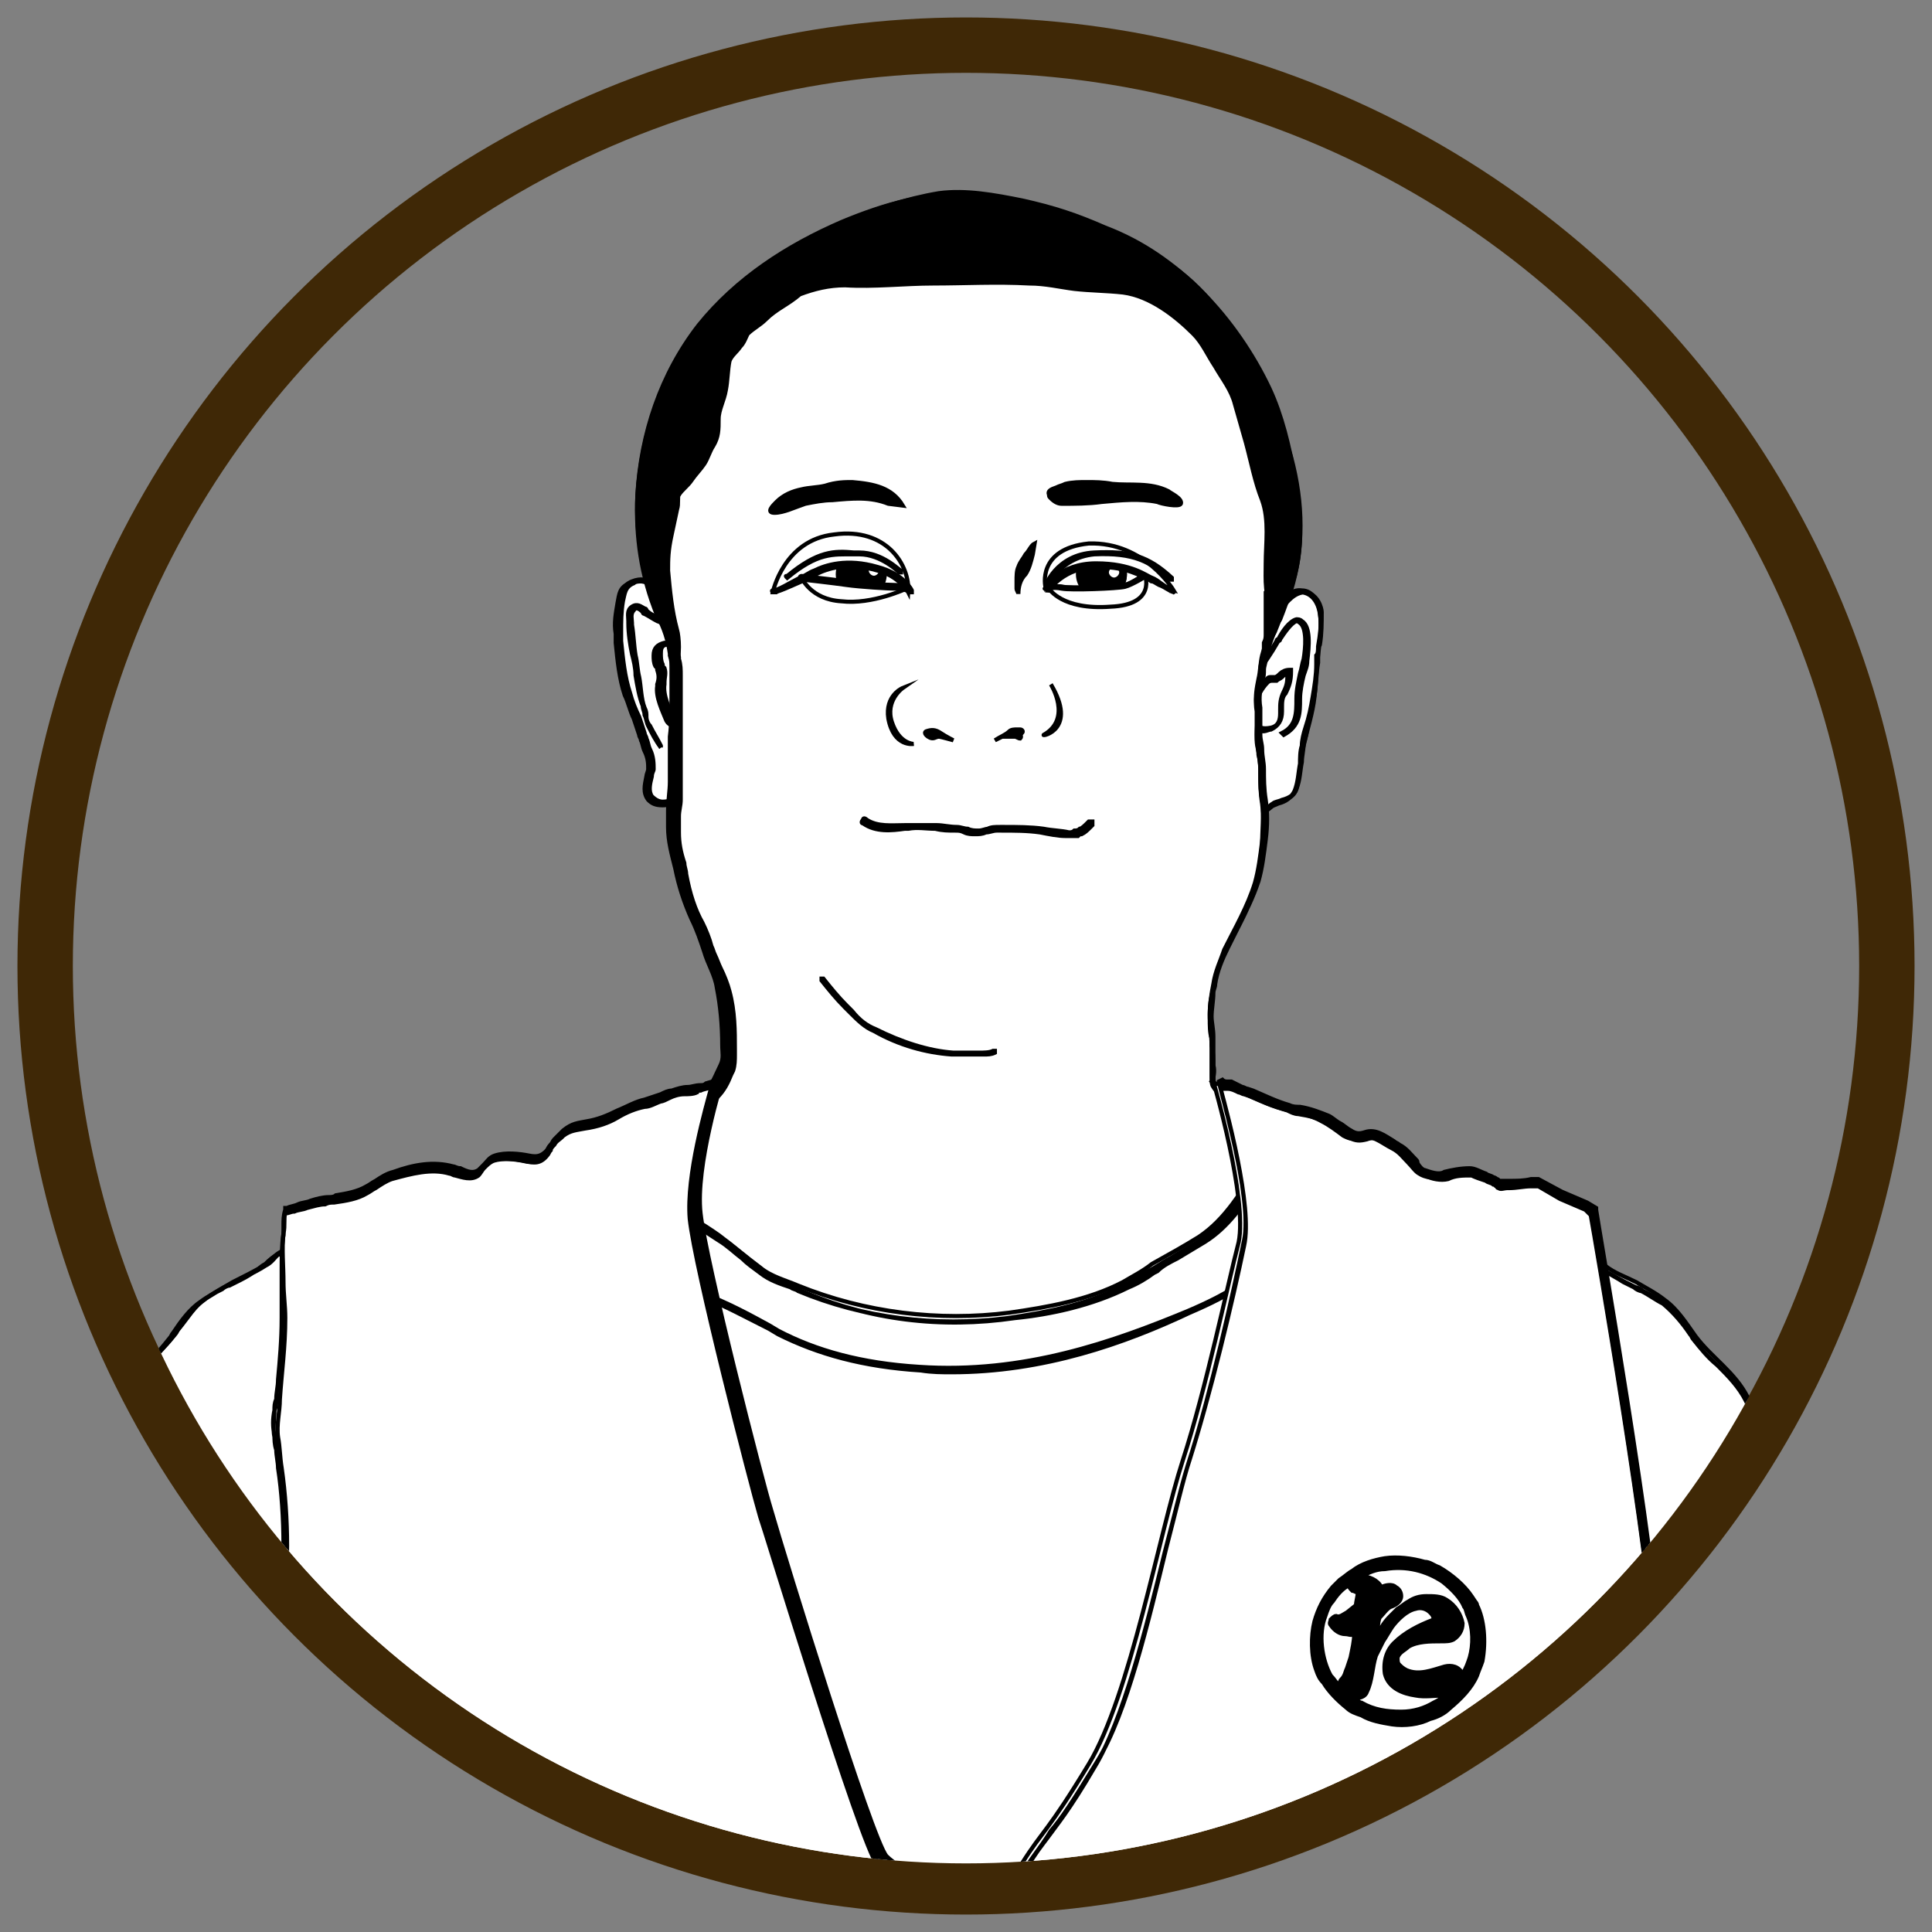
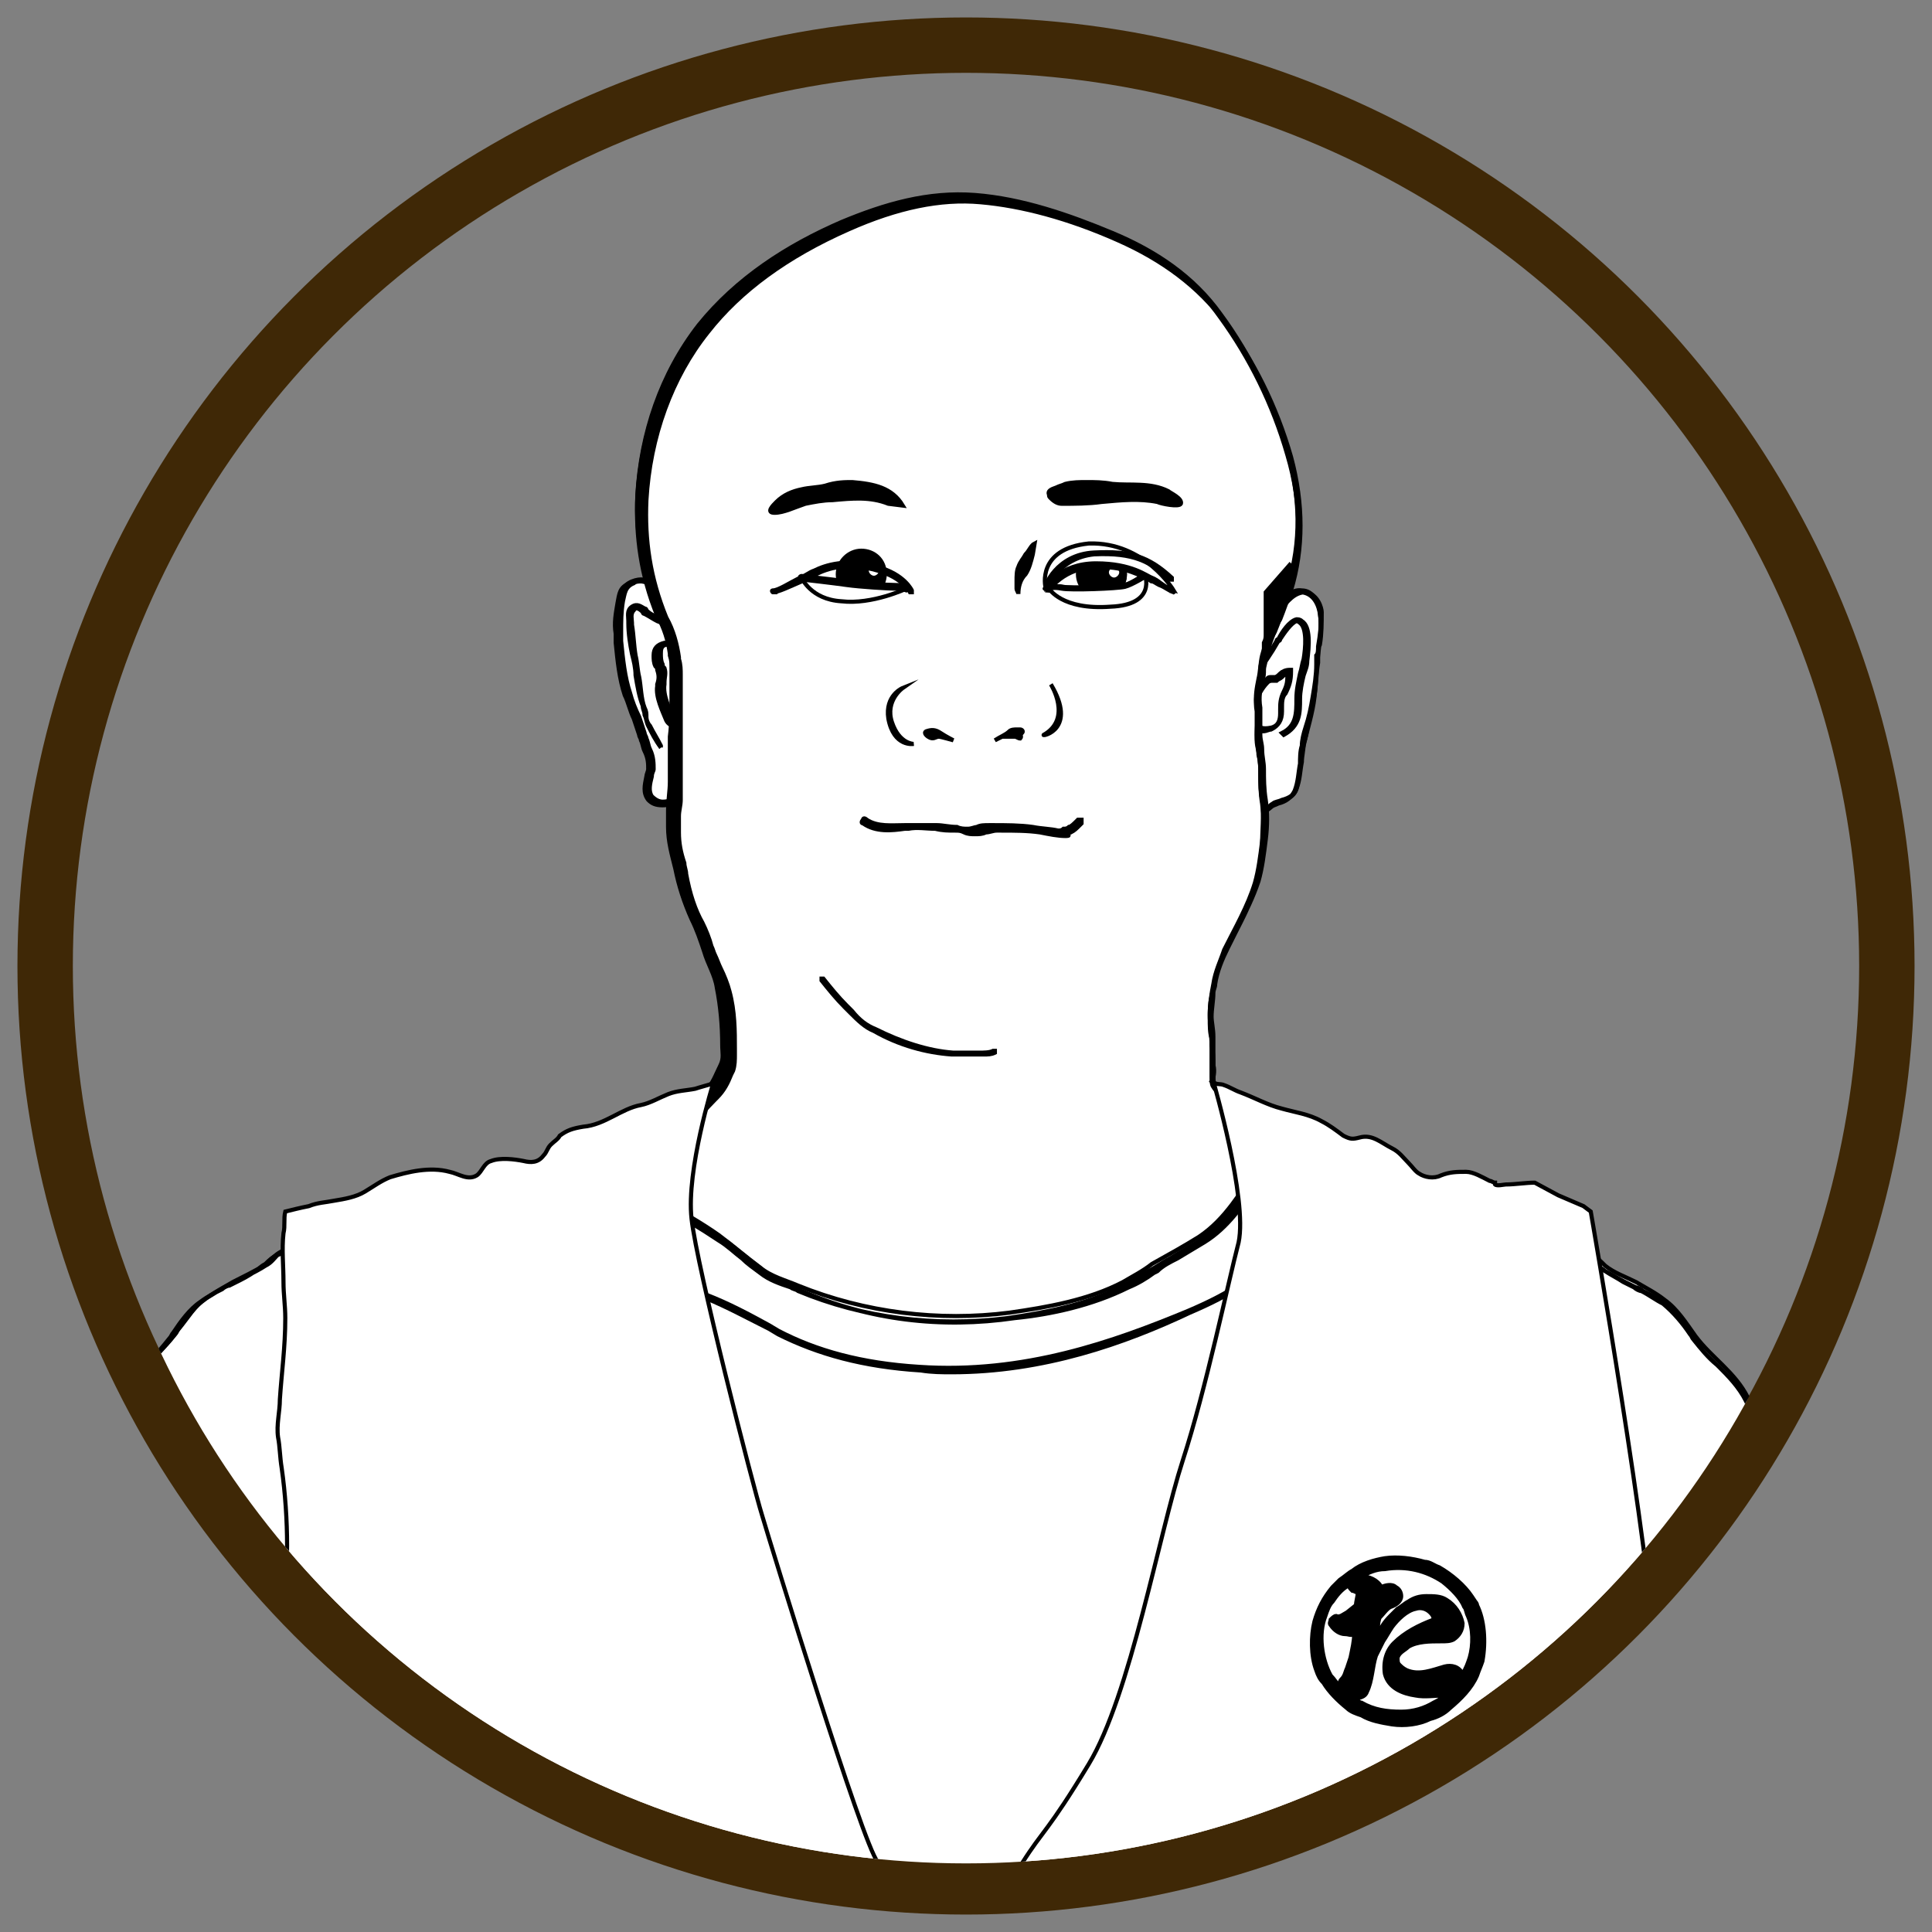
<svg xmlns="http://www.w3.org/2000/svg" xmlns:xlink="http://www.w3.org/1999/xlink" version="1.1" id="レイヤー_1" x="0px" y="0px" viewBox="0 0 107 107" style="enable-background:new 0 0 107 107;" xml:space="preserve">
  <rect x="0" y="0" width="107" height="107" fill="#808080" stroke="none" />
  <style type="text/css">
	.st0{fill:none;stroke:#3F2806;stroke-width:3.068;stroke-miterlimit:10;}
	.st1{clip-path:url(#SVGID_2_);}
	.st2{fill:#FFFFFF;stroke:#000000;stroke-width:0.228;stroke-miterlimit:10;}
	.st3{stroke:#000000;stroke-width:0.228;stroke-miterlimit:10;}
</style>
  <g>
    <circle class="st0" cx="53.5" cy="53.5" r="51" />
    <g>
      <defs>
        <circle id="SVGID_1_" cx="53.5" cy="53.9" r="49.3" />
      </defs>
      <clipPath id="SVGID_2_">
        <use xlink:href="#SVGID_1_" style="overflow:visible;" />
      </clipPath>
      <g class="st1">
        <g>
          <g>
            <path class="st2" d="M37.7,32.9c-0.5-0.2-1-0.3-1.5-0.6c-0.4-0.2-0.7-0.3-1.2-0.1c-0.5,0.2-0.6,0.6-0.6,1.1       c-0.1,0.6-0.1,1.1-0.1,1.7c0.1,1.1,0.1,2.3,0.5,3.4c0.2,0.7,0.5,1.5,0.8,2.2c0.1,0.3,0.2,0.6,0.3,0.9c0.1,0.3,0.2,0.7,0.2,1.1       c-0.1,0.5-0.4,1.1,0,1.6c0.4,0.4,1.1,0.4,1.5,0c0.9-0.8,1.2-2.3,1.4-3.3c0.3-1.5,0.3-3,0.4-4.6L37.7,32.9z" />
            <path class="st3" d="M36.7,44.6C36.7,44.6,36.7,44.6,36.7,44.6c-0.4,0-0.6-0.1-0.8-0.3c-0.3-0.4-0.2-0.8-0.1-1.3       c0-0.1,0.1-0.3,0.1-0.4c0-0.3,0-0.6-0.2-1c-0.1-0.2-0.1-0.4-0.2-0.6c0-0.1-0.1-0.2-0.1-0.3c-0.1-0.3-0.2-0.6-0.3-0.9       c-0.2-0.4-0.3-0.9-0.5-1.3c-0.3-0.9-0.4-1.9-0.5-2.9c0-0.2,0-0.4,0-0.5c-0.1-0.6,0-1.1,0.1-1.7l0,0c0.1-0.5,0.1-0.9,0.7-1.1       c0.5-0.2,0.8-0.1,1.2,0.1c0.3,0.1,0.5,0.2,0.8,0.3c0.2,0.1,0.4,0.2,0.7,0.2l0,0l1.6,3.5l0,0c0,0.4,0,0.9-0.1,1.3       c0,1.1-0.1,2.2-0.3,3.3c-0.2,0.8-0.5,2.5-1.4,3.4C37.3,44.5,37,44.6,36.7,44.6z M35.5,32.2c-0.1,0-0.3,0-0.4,0.1       c-0.5,0.2-0.5,0.6-0.6,1l0,0c-0.1,0.6-0.1,1.1-0.1,1.7c0,0.2,0,0.4,0,0.5c0.1,1,0.2,2,0.5,2.9c0.1,0.4,0.3,0.9,0.5,1.3       c0.1,0.3,0.2,0.6,0.3,0.9c0,0.1,0.1,0.2,0.1,0.3c0.1,0.2,0.1,0.4,0.2,0.6c0.2,0.4,0.2,0.8,0.2,1.1c0,0.1-0.1,0.2-0.1,0.4       c-0.1,0.4-0.2,0.8,0,1.1c0.2,0.2,0.4,0.3,0.6,0.3c0.3,0,0.6-0.1,0.8-0.3c0.9-0.8,1.2-2.5,1.4-3.3c0.2-1.1,0.3-2.2,0.3-3.3       c0-0.4,0-0.9,0.1-1.3l-1.6-3.4c-0.2-0.1-0.4-0.2-0.6-0.2c-0.3-0.1-0.6-0.2-0.8-0.3C35.9,32.3,35.7,32.2,35.5,32.2z" />
          </g>
          <g>
            <path class="st2" d="M70.7,33.7c0.3-0.5,0.8-1.1,1.4-1c0.6,0,0.9,0.6,1,1.2c0.1,0.8,0,1.6-0.1,2.4c-0.1,0.8-0.1,1.5-0.2,2.3       c-0.1,0.9-0.4,1.8-0.6,2.7C72,42,72,42.9,71.8,43.7c-0.2,0.6-0.8,0.6-1.3,0.9c-0.5,0.3-1.3,1.4-1.9,0.9       c-0.6-0.6-0.7-1.9-0.8-2.6c-0.2-1.6-0.2-3.3,0-4.9c0.1-1.1,0.3-2.5,0.9-3.5c0.3-0.5,0.7-0.6,1.3-0.6L70.7,33.7z" />
            <path class="st3" d="M68.9,45.7c-0.1,0-0.3,0-0.4-0.1c-0.6-0.5-0.7-1.6-0.8-2.4c0-0.1,0-0.2,0-0.3c-0.2-1.6-0.2-3.2,0-4.9       c0.1-1.1,0.3-2.5,0.9-3.5c0.3-0.5,0.7-0.7,1.3-0.6l0.6-0.1c0.3-0.4,0.7-1,1.4-1c0,0,0.1,0,0.1,0c0.6,0,1,0.5,1.1,1.2       c0.1,0.6,0,1.2-0.1,1.8c0,0.2,0,0.4-0.1,0.5c0,0.2,0,0.3,0,0.5c0,0.6-0.1,1.2-0.2,1.8c-0.1,0.6-0.2,1.1-0.4,1.7       c-0.1,0.3-0.2,0.7-0.2,1c-0.1,0.3-0.1,0.7-0.1,1c-0.1,0.5-0.1,1-0.3,1.5c-0.2,0.4-0.5,0.6-0.9,0.7c-0.2,0.1-0.3,0.1-0.4,0.2       c-0.1,0.1-0.3,0.2-0.5,0.4C69.7,45.3,69.2,45.7,68.9,45.7z M69.9,33.9c-0.5,0-0.8,0.2-1.1,0.6c-0.6,1-0.8,2.3-0.9,3.4       c-0.2,1.7-0.2,3.3,0,4.9c0,0.1,0,0.2,0,0.3c0.1,0.7,0.2,1.9,0.7,2.3c0.4,0.3,0.9-0.1,1.4-0.5c0.2-0.1,0.3-0.3,0.5-0.4       c0.1-0.1,0.3-0.1,0.5-0.2c0.4-0.1,0.7-0.3,0.8-0.6c0.2-0.5,0.2-1,0.3-1.5c0-0.3,0.1-0.7,0.1-1c0.1-0.3,0.2-0.7,0.2-1       c0.1-0.5,0.3-1.1,0.4-1.7c0.1-0.6,0.1-1.2,0.2-1.8c0-0.2,0-0.3,0-0.5c0-0.2,0-0.4,0.1-0.5c0.1-0.6,0.1-1.2,0.1-1.8       c0-0.2-0.2-1-0.9-1.1c-0.6,0-1,0.5-1.4,1l0,0L70,33.9C69.9,33.9,69.9,33.9,69.9,33.9z" />
          </g>
          <path class="st3" d="M71.1,40.7l-0.1-0.1c0.8-0.4,0.8-1.1,0.8-1.9v0c0-0.5,0.1-0.9,0.2-1.4c0.1-0.3,0.1-0.5,0.2-0.8      c0.1-0.6,0.2-1.7-0.2-2c-0.1-0.1-0.2-0.1-0.2-0.1c-0.3,0.1-0.7,0.7-0.9,1c0,0,0,0.1-0.1,0.1c-0.4,0.7-0.8,1.3-1.3,1.9l-0.1-0.1      c0.5-0.5,0.9-1.1,1.3-1.8c0,0,0-0.1,0.1-0.1c0.2-0.4,0.6-1,1-1.1c0.1,0,0.2,0,0.3,0.1c0.5,0.3,0.4,1.4,0.3,2.2      c0,0.3-0.1,0.5-0.2,0.8c-0.1,0.4-0.2,0.9-0.2,1.3l0,0C72,39.5,72,40.2,71.1,40.7z" />
          <path class="st3" d="M36.6,41.4L36.6,41.4c-0.3-0.4-0.5-0.8-0.7-1.2c-0.1-0.2-0.1-0.4-0.2-0.6c0-0.2-0.1-0.3-0.1-0.5      c-0.2-0.5-0.3-1.1-0.4-1.7c0-0.4-0.1-0.8-0.2-1.2c-0.1-0.5-0.2-1.1-0.2-1.7l0-0.1c0-0.3-0.1-0.6,0.2-0.8c0.3-0.2,0.5,0,0.7,0.1      c0,0,0.1,0,0.1,0.1c0.2,0.2,0.4,0.3,0.7,0.4c0.3,0.2,0.6,0.3,0.8,0.6l-0.1,0.1c-0.2-0.2-0.5-0.4-0.8-0.5      c-0.2-0.1-0.5-0.3-0.7-0.4c0,0-0.1,0-0.1-0.1c-0.2-0.2-0.4-0.3-0.5-0.1c-0.2,0.2-0.1,0.5-0.1,0.7l0,0.1c0.1,0.6,0.1,1.1,0.2,1.7      c0.1,0.4,0.1,0.8,0.2,1.2c0.1,0.5,0.1,1.2,0.3,1.7c0.1,0.2,0.1,0.3,0.1,0.5c0,0.2,0.1,0.4,0.2,0.5c0.2,0.4,0.4,0.7,0.6,1.1      l0,0.1L36.6,41.4z" />
          <path class="st3" d="M37.3,40.2c-0.1,0-0.3-0.1-0.4-0.3c-0.2-0.5-0.6-1.3-0.5-1.9l0-0.1c0.1-0.3,0.1-0.5,0-0.8      c0-0.1,0-0.1-0.1-0.2c-0.1-0.2-0.1-0.4-0.1-0.6c0-0.4,0.2-0.6,0.6-0.7c0.3,0,0.5,0.1,0.7,0.3l0,0L37.5,36l0,0      c-0.2-0.2-0.3-0.3-0.5-0.3c0,0,0,0,0,0c-0.4,0-0.4,0.3-0.4,0.5c0,0.2,0,0.4,0.1,0.6c0,0.1,0,0.1,0.1,0.2c0.1,0.3,0,0.5,0,0.8      l0,0.1c-0.1,0.6,0.3,1.4,0.5,1.9c0.1,0.2,0.2,0.3,0.3,0.2c0.3-0.1,0.6-0.7,0.7-1l0.1,0C38.1,39.5,37.7,40.1,37.3,40.2      C37.3,40.2,37.3,40.2,37.3,40.2z" />
          <path class="st3" d="M70,40.5c-0.3,0-0.5-0.1-0.6-0.4l0.1-0.1c0.2,0.3,0.4,0.4,0.9,0.3c0.4-0.1,0.5-0.4,0.5-0.8      c0-0.1,0-0.1,0-0.2c0-0.3,0-0.6,0.2-1c0.2-0.4,0.2-0.6,0.2-1c-0.1,0-0.2,0.1-0.3,0.2c-0.1,0.1-0.2,0.1-0.3,0.2      c-0.1,0-0.2,0-0.2,0c-0.1,0-0.2,0-0.3,0.1c-0.3,0.3-0.5,0.7-0.7,1.1l-0.1-0.1c0.2-0.4,0.4-0.7,0.7-1.1c0.1-0.2,0.2-0.2,0.3-0.2      c0.1,0,0.1,0,0.2,0c0.1,0,0.2-0.1,0.3-0.2c0.1-0.1,0.3-0.2,0.5-0.2l0.1,0l0,0.1c0,0.5-0.1,0.8-0.3,1.2C71,38.6,71,38.9,71,39.2      c0,0.1,0,0.1,0,0.2c0,0.5-0.2,0.8-0.6,1C70.3,40.4,70.1,40.5,70,40.5z" />
          <g>
            <path class="st2" d="M67.2,59c0-0.4,0-0.7-0.1-1.1c0-0.6-0.1-1.2-0.1-1.7c0-0.6,0.1-1.2,0.2-1.7c0.1-0.7,0.4-1.3,0.6-1.9       c0.6-1.2,1.3-2.4,1.7-3.7c0.2-0.7,0.3-1.5,0.4-2.3c0.1-0.7,0.1-1.5,0-2.3c-0.1-0.5-0.1-1.1-0.1-1.7c0-0.6-0.2-1.3-0.2-1.9       c0-0.5,0.1-1.1,0-1.6c-0.1-0.5,0-1,0.1-1.5c0.1-0.4,0.1-0.9,0.2-1.3c0.1-0.4,0.3-0.9,0.4-1.3c0.3-0.8,0.7-1.7,1-2.5       c0.8-2.5,0.7-5,0-7.5c-0.8-2.7-2-5.3-3.7-7.6c-1.5-2.1-3.6-3.5-6-4.5c-2.4-1-5-1.9-7.6-2.1c-2.6-0.2-5,0.5-7.4,1.5       c-3,1.3-5.8,3.1-7.9,5.7c-2.1,2.7-3.2,6-3.4,9.4c-0.1,2.3,0.3,4.4,1.1,6.5l0,0c0.4,0.6,0.6,1.4,0.7,2.1c0.1,0.3,0.1,0.6,0.1,1       c0,0.5,0,0.9,0,1.4c0,0.8,0,1.6-0.1,2.4c0,0.8,0,1.7,0,2.5c0,0.5-0.1,1-0.1,1.6c0,0.3,0,0.6,0,0.9c0,0.8,0.2,1.5,0.4,2.3       c0.2,1,0.5,1.9,0.9,2.8c0.3,0.6,0.5,1.2,0.7,1.8c0.2,0.7,0.6,1.3,0.7,2c0.2,1,0.3,2.1,0.3,3.2c0,0.4,0.1,0.7-0.1,1.1       c-0.3,0.6-0.4,1-0.9,1.5c-0.5,0.5-1,1.1-1.5,1.5c-0.6,0.5-1.1,1-1.6,1.5c-0.8,0.8-1.7,1.5-2.5,2.3c-0.6,0.6-1.4,1.2-2,1.8       c1.9,2,4.1,3.8,6.5,5.2c2.9,1.6,5.8,2.3,9.1,2.4c1.9,0,3.7,0.2,5.6,0.3c2.7,0.1,5.4-0.1,8.1-0.4c2.4-0.2,4.6-0.5,6.5-2.1       c0.7-0.6,1.5-1.3,2.3-1.9c0.8-0.6,1.6-1.2,2.3-1.9c0.9-1.1,0.6-2.2,0.2-3.4c-0.3-1.2-0.6-2.2-1.5-3c-0.7-0.7-1.5-1.3-2.3-2       c-0.3-0.2-0.8-0.5-1.1-0.9C67.2,59.8,67.3,59.3,67.2,59z" />
            <path class="st3" d="M54.4,75.8c-0.5,0-1,0-1.5,0c-0.7,0-1.3-0.1-2-0.1c-1.2-0.1-2.4-0.1-3.6-0.2c-3.5-0.1-6.5-0.9-9.2-2.4       c-2.3-1.3-4.4-3-6.6-5.2l-0.1-0.1l0.1-0.1c0.3-0.3,0.7-0.7,1.1-1c0.3-0.3,0.7-0.5,1-0.8c0.3-0.3,0.7-0.7,1.1-1       c0.5-0.4,1-0.9,1.4-1.3c0.6-0.6,1-1.1,1.6-1.5c0.5-0.4,1-0.9,1.4-1.4l0.1-0.1c0.4-0.4,0.5-0.8,0.7-1.2L40,59       c0.1-0.3,0.1-0.5,0.1-0.8c0-0.1,0-0.2,0-0.3c0-1,0-2.1-0.3-3.1c-0.1-0.4-0.3-0.9-0.4-1.3c-0.1-0.2-0.2-0.5-0.3-0.7       c-0.1-0.2-0.1-0.3-0.2-0.5c-0.1-0.4-0.3-0.9-0.5-1.3c-0.4-0.8-0.7-1.6-0.9-2.8c0-0.2-0.1-0.4-0.1-0.6c-0.1-0.6-0.3-1.1-0.3-1.7       c0-0.2,0-0.5,0-0.7l0-0.2c0-0.3,0-0.7,0.1-1c0-0.2,0-0.4,0-0.6c0-0.6,0-1.1,0-1.7c0-0.3,0-0.5,0-0.8c0-0.3,0-0.6,0-0.9       c0-0.5,0-1,0-1.5c0-0.5,0-0.9,0-1.4c0-0.3,0-0.5-0.1-0.8l0-0.1c-0.1-0.7-0.3-1.4-0.7-2.1l0,0l0,0c-0.9-2.2-1.2-4.4-1.1-6.6       c0.2-3.5,1.4-6.9,3.4-9.4c1.8-2.3,4.5-4.2,7.9-5.7c2.7-1.2,5.2-1.7,7.4-1.5c2.3,0.2,4.8,0.9,7.6,2.1c2.6,1.1,4.6,2.6,6,4.6       c1.6,2.2,2.9,4.8,3.7,7.6c0.8,2.7,0.8,5.2,0,7.6c-0.2,0.6-0.4,1.1-0.6,1.6c-0.1,0.3-0.2,0.6-0.4,0.9c-0.2,0.5-0.3,0.9-0.4,1.3       c-0.1,0.2-0.1,0.4-0.1,0.6c0,0.2-0.1,0.4-0.1,0.7c-0.1,0.5-0.2,0.9-0.1,1.5c0,0.3,0,0.6,0,0.9c0,0.2,0,0.5,0,0.7       c0,0.3,0.1,0.5,0.1,0.8c0.1,0.4,0.1,0.7,0.1,1.1c0,0.5,0,1,0.1,1.6c0.1,0.7,0,1.5,0,2.3c-0.1,0.9-0.2,1.6-0.4,2.3       c-0.2,0.9-0.7,1.8-1.1,2.6c-0.2,0.4-0.4,0.8-0.6,1.1c-0.3,0.6-0.5,1.2-0.6,1.9c0,0.2-0.1,0.3-0.1,0.5c-0.1,0.4-0.1,0.8-0.1,1.2       c0,0.4,0,0.8,0.1,1.1c0,0.2,0,0.4,0,0.6c0,0.1,0,0.3,0,0.4c0,0.2,0,0.4,0,0.7c0,0.1,0,0.2,0,0.4c0,0.2,0,0.5,0.1,0.6       c0.1,0.2,0.4,0.4,0.7,0.6c0.1,0.1,0.3,0.2,0.4,0.3l0.3,0.3c0.7,0.5,1.4,1.1,2,1.7c0.9,0.9,1.3,2,1.5,3.1l0,0.1       c0.3,1.2,0.6,2.3-0.3,3.4c-0.5,0.6-1.1,1.1-1.8,1.5c-0.2,0.1-0.4,0.3-0.5,0.4c-0.6,0.5-1.3,1-1.9,1.6l-0.4,0.3       c-1.9,1.6-4.1,1.9-6.6,2.1l-0.8,0.1C58.3,75.6,56.3,75.8,54.4,75.8z M31.8,67.7c2.1,2.2,4.2,3.8,6.4,5.1       c2.7,1.5,5.6,2.3,9.1,2.4c1.2,0,2.4,0.1,3.6,0.2c0.7,0,1.3,0.1,2,0.1c2.4,0.1,4.9-0.1,7.3-0.3l0.8-0.1c2.4-0.2,4.6-0.5,6.4-2.1       l0.4-0.3c0.6-0.5,1.2-1.1,1.9-1.6c0.2-0.1,0.4-0.3,0.5-0.4c0.6-0.5,1.2-0.9,1.7-1.5c0.8-1,0.6-2.1,0.3-3.2l0-0.1       c-0.3-1.1-0.6-2.1-1.5-3c-0.6-0.6-1.3-1.2-2-1.7L68.3,61c-0.1-0.1-0.2-0.2-0.3-0.2c-0.3-0.2-0.6-0.4-0.7-0.6       c-0.1-0.2-0.1-0.5-0.1-0.8c0-0.1,0-0.2,0-0.3l0,0c0-0.2,0-0.5,0-0.7c0-0.1,0-0.3,0-0.4c0-0.2,0-0.4,0-0.6       c0-0.4-0.1-0.8-0.1-1.1c0-0.4,0.1-0.9,0.1-1.3c0-0.2,0.1-0.3,0.1-0.5c0.1-0.7,0.4-1.4,0.7-2c0.2-0.4,0.4-0.8,0.6-1.2       c0.4-0.8,0.8-1.6,1.1-2.5c0.2-0.7,0.3-1.5,0.4-2.3c0.1-0.8,0.1-1.5,0-2.2c-0.1-0.6-0.1-1.2-0.1-1.7c0-0.4-0.1-0.7-0.1-1.1       c0-0.3-0.1-0.5-0.1-0.8c0-0.2,0-0.5,0-0.7c0-0.3,0-0.6,0-0.8c-0.1-0.6,0-1,0.1-1.5c0.1-0.2,0.1-0.4,0.1-0.6       c0-0.2,0.1-0.4,0.1-0.6c0.1-0.4,0.2-0.8,0.4-1.3c0.1-0.3,0.2-0.6,0.4-0.9c0.2-0.5,0.4-1.1,0.6-1.6c0.7-2.3,0.7-4.8,0-7.4       c-0.8-2.8-2.1-5.4-3.7-7.5c-1.4-1.9-3.4-3.4-5.9-4.5c-2.7-1.2-5.3-1.9-7.6-2.1c-2.2-0.2-4.6,0.3-7.3,1.5       c-3.4,1.5-6,3.4-7.8,5.7c-2,2.5-3.2,5.8-3.4,9.3c-0.1,2.2,0.2,4.3,1.1,6.5l0,0c0.4,0.7,0.6,1.5,0.7,2.2l0,0.1       c0.1,0.3,0.1,0.6,0.1,0.9c0,0.5,0,0.9,0,1.4c0,0.5,0,1,0,1.5c0,0.3,0,0.6,0,0.9c0,0.3,0,0.5,0,0.8c0,0.6,0,1.1,0,1.7       c0,0.2,0,0.4,0,0.6c0,0.3-0.1,0.6-0.1,0.9l0,0.2c0,0.2,0,0.5,0,0.7c0,0.6,0.1,1.1,0.3,1.7c0,0.2,0.1,0.4,0.1,0.6       c0.2,1.1,0.5,2,0.9,2.7c0.2,0.4,0.4,0.9,0.5,1.3c0.1,0.2,0.1,0.3,0.2,0.5c0.1,0.2,0.2,0.5,0.3,0.7c0.2,0.4,0.4,0.9,0.5,1.3       c0.3,1.1,0.3,2.2,0.3,3.2c0,0.1,0,0.2,0,0.3c0,0.3,0,0.6-0.1,0.9l-0.1,0.2c-0.2,0.5-0.4,0.9-0.8,1.3l-0.1,0.1       c-0.5,0.5-0.9,1-1.4,1.4c-0.6,0.5-1,0.9-1.6,1.5c-0.4,0.5-0.9,0.9-1.4,1.3c-0.4,0.3-0.7,0.6-1.1,1c-0.3,0.3-0.6,0.6-1,0.8       C32.4,67.1,32.1,67.4,31.8,67.7z" />
          </g>
-           <path class="st3" d="M37.5,34.9c0.1,0.3,0.2,1.6-0.1,1.8c-0.3-2.2-0.8-2.2-1-3.2c-0.2-0.8-0.5-1.3-0.7-2      c-0.4-1.6-0.4-2.9-0.3-4.4c0.1-0.7,0.2-1.4,0.3-2c0.1-0.6,0.2-1.3,0.4-1.8c0.3-0.9,0.6-1.8,1-2.7c0.5-0.8,1.2-1.5,1.7-2.3      c0.3-0.5,0.6-1,1.1-1.5c0.5-0.4,1-0.9,1.5-1.3c1-0.8,2.1-1.6,3.3-2.2c0.7-0.4,1.3-0.7,2-1c1.7-0.7,3.5-1.3,5.3-1.6      c1.5-0.2,3.1,0.1,4.6,0.4c1.8,0.4,3,0.8,4.6,1.5c2.1,0.8,3.8,2,5.4,3.6c1.5,1.5,2.8,3.4,3.7,5.3c0.7,1.5,1.1,3.2,1.4,4.9      c0.3,1.8,0.5,3.7,0,5.5c-0.4,1.3-1.1,2.6-1.6,3.9c0.3-1.5,0.7-3,0.8-4.5c0.1-0.7,0-1.5-0.1-2.2c-0.1-0.6-0.3-1.2-0.4-1.8      c-0.1-0.4-0.1-0.7-0.3-1c-0.3-0.4-0.9-0.6-0.9-1.2c0-0.6,0.4-1,0.3-1.6c-0.1-0.7-0.4-1.5-0.7-2.1c-0.3-0.6-0.8-1.1-1.1-1.6      c-0.5-0.9-1.1-1.6-1.7-2.5c-0.2-0.3-0.4-0.6-0.8-0.8c-0.4-0.2-0.8-0.3-1.2-0.5c-1.2-0.4-2.3-0.9-3.5-1.2      c-1.4-0.3-2.7-0.4-4.1-0.7c-1.2-0.2-2.5-0.4-3.7-0.5c-1.1-0.1-2.3,0-3.4,0.2c-0.6,0.1-1.1,0.2-1.7,0.4c-0.5,0.1-0.9,0.3-1.4,0.4      c-0.3,0.1-0.6,0.1-0.9,0.2c-0.5,0.2-1,0.3-1.4,0.5c-0.5,0.3-1.2,0.6-1.7,1c-0.3,0.3-0.5,0.9-0.7,1.3c-0.3,0.5-0.6,0.9-0.9,1.3      c-0.4,0.6-0.5,1-0.7,1.6c-0.2,0.7-0.4,1.5-0.6,2.2c-0.2,0.7-0.5,1.4-0.7,2.1c-0.3,0.8-0.8,1.6-1,2.5c-0.1,0.3,0,0.6-0.1,0.9      c-0.1,0.5-0.2,0.9-0.3,1.4C37,30.5,37,31,37,31.6C37.1,32.7,37.2,33.8,37.5,34.9z" />
          <g>
            <path class="st3" d="M62.3,31.8c0,0.7-0.6,1.2-1.2,1.2s-1.2-0.6-1.2-1.2c0-0.7,0.6-1.2,1.2-1.2S62.3,31.1,62.3,31.8z" />
            <path class="st2" d="M61,33.1c-0.7,0-1.3-0.6-1.3-1.3c0-0.7,0.6-1.3,1.3-1.3c0.7,0,1.3,0.6,1.3,1.3       C62.3,32.5,61.8,33.1,61,33.1z M61,30.6c-0.6,0-1.2,0.5-1.2,1.2S60.4,33,61,33s1.2-0.5,1.2-1.2S61.7,30.6,61,30.6z" />
          </g>
          <g>
            <path class="st3" d="M48.9,31.8c0,0.7-0.6,1.2-1.2,1.2s-1.2-0.6-1.2-1.2c0-0.7,0.6-1.2,1.2-1.2S48.9,31.1,48.9,31.8z" />
            <path class="st2" d="M47.7,33.1c-0.7,0-1.3-0.6-1.3-1.3c0-0.7,0.6-1.3,1.3-1.3S49,31,49,31.8C49,32.5,48.4,33.1,47.7,33.1z        M47.7,30.6c-0.6,0-1.2,0.5-1.2,1.2c0,0.6,0.5,1.2,1.2,1.2c0.6,0,1.2-0.5,1.2-1.2C48.8,31.1,48.3,30.6,47.7,30.6z" />
          </g>
          <path class="st2" d="M58.1,32.6c0,0,0.3-0.2,0.7-0.1c0.5,0.1,3.1,0,3.5-0.1c0.4-0.1,1.1-0.6,1.1-0.6s0.7,1.7-1.9,1.8      C58.8,33.8,58.1,32.6,58.1,32.6z" />
          <path class="st3" d="M58.1,32.7C58,32.7,58,32.6,58.1,32.7c-0.1-0.1-0.1-0.1,0-0.1c0,0,0.3-0.2,0.8-0.1c0.4,0.1,3.1,0,3.4-0.1      c0.4-0.1,1.1-0.6,1.1-0.6c0,0,0.1,0,0.1,0c0,0,0,0.1,0,0.1c0,0-0.8,0.5-1.2,0.6c-0.4,0.1-3,0.2-3.5,0.1      C58.3,32.5,58.1,32.6,58.1,32.7C58.1,32.7,58.1,32.7,58.1,32.7z" />
          <path class="st2" d="M62.1,31.7c0,0.2-0.2,0.4-0.4,0.4c-0.2,0-0.4-0.2-0.4-0.4s0.2-0.4,0.4-0.4C61.9,31.3,62.1,31.5,62.1,31.7z" />
          <path class="st2" d="M48.8,31.6c0,0.2-0.2,0.4-0.4,0.4c-0.2,0-0.4-0.2-0.4-0.4s0.2-0.4,0.4-0.4C48.6,31.2,48.8,31.4,48.8,31.6z" />
          <path class="st2" d="M65,32.7c-0.4-0.1-0.9-0.6-1.2-0.7c-0.3-0.1-1.1-0.8-3.1-0.8c-2,0-2.8,1.3-2.8,1.3s-0.5-2.1,2.4-2.4      C63.4,30,65,32.7,65,32.7z" />
          <path class="st3" d="M57.9,32.6C57.9,32.6,57.9,32.6,57.9,32.6C57.9,32.6,57.8,32.6,57.9,32.6c-0.1-0.1,0.6-1.9,2.7-2      c2-0.1,3,0.2,4.3,1.4c0,0,0,0.1,0,0.1c0,0-0.1,0-0.1,0c-1.1-1-2-1.5-4.2-1.4C58.6,30.9,58,32.6,57.9,32.6      C58,32.6,57.9,32.6,57.9,32.6z" />
          <path class="st3" d="M65,32.8C65,32.8,65,32.8,65,32.8c-0.3-0.1-0.5-0.3-0.8-0.4c-0.2-0.1-0.3-0.2-0.4-0.2      c-0.1,0-0.1-0.1-0.2-0.1c-0.4-0.2-1.2-0.7-2.7-0.7c0,0-0.1,0-0.1,0c-1.9,0-2.7,1.3-2.7,1.3c0,0-0.1,0-0.1,0c0,0,0-0.1,0-0.1      c0,0,0.8-1.3,2.8-1.3c0,0,0.1,0,0.1,0c1.6,0,2.4,0.5,2.8,0.7c0.1,0,0.1,0.1,0.2,0.1c0.1,0,0.3,0.1,0.4,0.3      c0.2,0.1,0.5,0.3,0.7,0.4C65.1,32.7,65.1,32.7,65,32.8C65.1,32.8,65.1,32.8,65,32.8z" />
          <path class="st3" d="M50,28c-0.6-1-1.6-1.2-2.8-1.3c-0.4,0-0.9,0-1.5,0.2c-0.4,0.1-0.9,0.1-1.3,0.2c-0.5,0.1-1,0.3-1.4,0.7      c-0.2,0.2-0.6,0.6-0.1,0.6c0.5,0,1.1-0.3,1.7-0.5c0.5-0.1,1-0.2,1.5-0.2c1.1-0.1,2.1-0.2,3.1,0.2L50,28z" />
          <path class="st3" d="M58.1,27.4c-0.1-0.2,0.1-0.3,0.4-0.4c0.2-0.1,0.3-0.1,0.5-0.2c0.4-0.1,0.8-0.1,1.2-0.1c0.4,0,0.9,0,1.4,0.1      c1,0.1,2.1-0.1,3.1,0.4c0.1,0.1,0.8,0.4,0.7,0.7c-0.1,0.2-1.1,0-1.3-0.1c-1-0.2-2-0.1-3.1,0c-0.7,0.1-1.5,0.1-2.2,0.1      c-0.2,0-0.4-0.1-0.6-0.3C58.1,27.5,58.1,27.5,58.1,27.4z" />
-           <path class="st2" d="M50.3,32.8c0,0-0.4-0.8-1.8-1.3c-1.4-0.4-2.6-0.2-3.4,0.2c-0.8,0.4-1.9,1.1-2.3,1.1c0,0,0.6-2.9,3.4-3.2      C49.1,29.2,50.4,31.3,50.3,32.8z" />
          <path class="st2" d="M50.2,32.6c0,0-0.2-0.1-0.6-0.1c-0.4,0-2-0.1-2.7-0.2c-0.7-0.1-2.5-0.3-2.5-0.3s0.5,1.2,2.2,1.3      C48.3,33.5,50.2,32.6,50.2,32.6z" />
          <path class="st3" d="M42.8,32.8C42.7,32.8,42.7,32.8,42.8,32.8c-0.1-0.1,0-0.1,0-0.1c0.3,0,0.9-0.4,1.5-0.7      c0.3-0.1,0.5-0.3,0.8-0.4c0.6-0.3,1.8-0.7,3.5-0.2c1.5,0.4,1.9,1.3,1.9,1.3c0,0,0,0.1,0,0.1c0,0-0.1,0-0.1,0      c0,0-0.4-0.8-1.8-1.2c-1.7-0.5-2.8-0.1-3.4,0.2c-0.2,0.1-0.5,0.3-0.8,0.4C43.7,32.5,43.1,32.8,42.8,32.8      C42.8,32.8,42.8,32.8,42.8,32.8z" />
-           <path class="st3" d="M43.6,32C43.6,32,43.6,32,43.6,32c-0.1-0.1-0.1-0.1,0-0.1c1.7-1.4,2.6-1.4,3.7-1.3c0.1,0,0.2,0,0.3,0      c1.3,0,2.2,1,2.3,1c0,0,0,0.1,0,0.1c0,0-0.1,0-0.1,0c0,0-1-1-2.2-1c-0.1,0-0.2,0-0.3,0C46.1,30.7,45.3,30.6,43.6,32      C43.6,32,43.6,32,43.6,32z" />
          <path class="st3" d="M50.2,32.7C50.2,32.7,50.2,32.7,50.2,32.7c0,0-0.2-0.1-0.6-0.1c-0.4,0-2-0.1-2.7-0.2      c-0.7-0.1-2.4-0.3-2.5-0.3c0,0-0.1,0-0.1-0.1c0,0,0-0.1,0.1-0.1c0,0,1.8,0.2,2.5,0.3c0.7,0.1,2.3,0.2,2.7,0.2      c0.4,0,0.6,0.1,0.6,0.1C50.3,32.6,50.3,32.6,50.2,32.7C50.3,32.7,50.3,32.7,50.2,32.7z" />
          <path class="st3" d="M50,38.1c0,0-1,0.7-0.6,1.9c0.4,1.2,1.2,1.2,1.2,1.2s-1.1,0.2-1.4-1.4C49,38.5,50,38.1,50,38.1z" />
          <path class="st3" d="M51.4,40.8c0,0-0.3-0.2-0.1-0.3c0.3-0.1,0.5-0.1,0.8,0.1c0.3,0.2,0.7,0.4,0.7,0.4s-0.7-0.2-0.8-0.2      C51.8,40.8,51.7,41,51.4,40.8z" />
          <path class="st3" d="M55.1,41c0.3-0.2,0.6-0.3,0.8-0.5c0.1-0.1,0.3-0.1,0.4-0.1c0.1,0,0.1,0,0.2,0c0.1,0,0.2,0.1,0.1,0.2      c0,0-0.1,0-0.1,0c0,0.1,0.1,0.2,0,0.3c-0.1,0-0.2-0.1-0.3-0.1c-0.1,0-0.2,0-0.3,0c-0.1,0-0.3,0-0.4,0L55.1,41z" />
-           <path class="st3" d="M59,46.3C59,46.3,59,46.3,59,46.3c-0.4,0-0.9-0.1-1.4-0.2C56.9,46,56.2,46,55.4,46l-0.2,0      c-0.2,0-0.4,0.1-0.6,0.1c-0.2,0.1-0.4,0.1-0.6,0.1c-0.2,0-0.4,0-0.6-0.1c-0.2-0.1-0.3-0.1-0.5-0.1c-0.4,0-0.7,0-1.1-0.1      c-0.5,0-1-0.1-1.5,0l-0.2,0c-0.7,0.1-1.6,0.2-2.3-0.3c-0.1,0-0.1-0.1,0-0.2c0-0.1,0.1-0.1,0.2,0c0.6,0.4,1.4,0.3,2.1,0.3l0.2,0      c0.5,0,1.1,0,1.6,0c0.3,0,0.7,0.1,1.1,0.1c0.2,0,0.4,0.1,0.6,0.1c0.2,0.1,0.4,0.1,0.6,0.1c0.2,0,0.4-0.1,0.5-0.1      c0.2-0.1,0.4-0.1,0.7-0.1h0.2c0.7,0,1.5,0,2.2,0.1c0.5,0.1,1,0.1,1.4,0.2c0,0,0,0,0,0c0.1,0,0.2,0,0.3-0.1c0.1,0,0.2,0,0.3-0.1      c0.1,0,0.3-0.2,0.4-0.3c0,0,0.1-0.1,0.1-0.1c0,0,0.1,0,0.2,0c0,0,0,0.1,0,0.2c0,0-0.1,0.1-0.1,0.1c-0.2,0.2-0.3,0.3-0.5,0.4      c-0.1,0-0.1,0-0.2,0.1C59.3,46.3,59.1,46.3,59,46.3z" />
+           <path class="st3" d="M59,46.3C59,46.3,59,46.3,59,46.3c-0.4,0-0.9-0.1-1.4-0.2C56.9,46,56.2,46,55.4,46l-0.2,0      c-0.2,0-0.4,0.1-0.6,0.1c-0.2,0.1-0.4,0.1-0.6,0.1c-0.2,0-0.4,0-0.6-0.1c-0.2-0.1-0.3-0.1-0.5-0.1c-0.4,0-0.7,0-1.1-0.1      c-0.5,0-1-0.1-1.5,0l-0.2,0c-0.7,0.1-1.6,0.2-2.3-0.3c-0.1,0-0.1-0.1,0-0.2c0-0.1,0.1-0.1,0.2,0c0.6,0.4,1.4,0.3,2.1,0.3l0.2,0      c0.5,0,1.1,0,1.6,0c0.3,0,0.7,0.1,1.1,0.1c0.2,0.1,0.4,0.1,0.6,0.1c0.2,0,0.4-0.1,0.5-0.1      c0.2-0.1,0.4-0.1,0.7-0.1h0.2c0.7,0,1.5,0,2.2,0.1c0.5,0.1,1,0.1,1.4,0.2c0,0,0,0,0,0c0.1,0,0.2,0,0.3-0.1c0.1,0,0.2,0,0.3-0.1      c0.1,0,0.3-0.2,0.4-0.3c0,0,0.1-0.1,0.1-0.1c0,0,0.1,0,0.2,0c0,0,0,0.1,0,0.2c0,0-0.1,0.1-0.1,0.1c-0.2,0.2-0.3,0.3-0.5,0.4      c-0.1,0-0.1,0-0.2,0.1C59.3,46.3,59.1,46.3,59,46.3z" />
          <path class="st3" d="M58.2,37.9c0,0,1.2,1.9-0.4,2.8C57.7,40.8,59.7,40.4,58.2,37.9z" />
          <path class="st3" d="M57.3,30.1c-0.2,0.1-0.3,0.4-0.5,0.6c-0.1,0.2-0.3,0.4-0.4,0.7c-0.1,0.2-0.1,0.5-0.1,0.8c0,0.1,0,0.2,0,0.4      c0,0.1,0.1,0.2,0.1,0.3c0-0.4,0.1-0.8,0.4-1.1c0.2-0.3,0.3-0.7,0.4-1.1L57.3,30.1z" />
          <path class="st3" d="M54.5,58.4c-0.1,0-0.2,0-0.4,0c-0.1,0-0.2,0-0.3,0c-0.1,0-0.2,0-0.4,0c-0.2,0-0.5,0-0.7,0      c-1.4-0.1-2.9-0.5-4.3-1.3c-0.5-0.2-0.9-0.6-1.3-1c-0.1-0.1-0.2-0.2-0.3-0.3c-0.5-0.5-0.9-1-1.3-1.5c0,0,0-0.1,0-0.1      c0,0,0.1,0,0.1,0c0.4,0.5,0.8,1,1.3,1.5c0.1,0.1,0.2,0.2,0.3,0.3c0.4,0.5,0.8,0.8,1.3,1c1.4,0.7,2.9,1.2,4.3,1.3      c0.2,0,0.5,0,0.7,0c0.1,0,0.3,0,0.4,0c0.1,0,0.2,0,0.3,0c0.3,0,0.6,0,0.8-0.1c0,0,0.1,0,0.1,0c0,0,0,0.1,0,0.1      C54.9,58.4,54.7,58.4,54.5,58.4z" />
-           <path class="st3" d="M42.4,17.7c-0.3,0.3-0.7,0.5-1,0.8c-0.1,0.2-0.2,0.5-0.4,0.7c-0.2,0.3-0.5,0.5-0.6,0.8      c-0.1,0.5-0.1,1.1-0.2,1.6c-0.1,0.6-0.4,1.1-0.4,1.6c0,0.6,0,1-0.3,1.5c-0.2,0.3-0.3,0.7-0.5,1c-0.2,0.3-0.5,0.6-0.7,0.9      c-0.2,0.3-0.5,0.5-0.7,0.8c-0.2,0.2-0.2,0.5-0.5,0.7c0.2-1,0.2-1.9,0.2-2.9c0-0.9-0.1-1.9,0.4-2.7c0.5-0.9,1.2-1.7,1.6-2.7      c0.3-0.7,0.4-1.6,0.8-2.2c0.3-0.4,0.8-0.6,1.2-1c0.5-0.6,0.9-1.1,1.6-1.5c0.7-0.4,1.6-0.5,2.3-1c0.4-0.3,0.6-0.6,1.1-0.7      c1.1-0.2,2.2-0.2,3.3-0.4c1-0.2,2.1-0.4,3.1-0.3c1.2,0.1,2.3,0.4,3.5,0.5c1.2,0.1,2.5,0.2,3.8,0.4c2.2,0.5,4.9,1.5,6.3,3.3      c0.7,0.9,1.2,1.8,1.7,2.8c0.3,0.7,1,1,1.4,1.7c0.4,0.6,0.6,1.4,0.7,2.1c0.2,0.9,0.6,1.9,0.8,2.8c0.1,0.8,0.7,0.8,0.6,1.7      c-0.1,0.8-0.3,1.6,0,2.3c0.1,0.4-0.2,1.9-0.4,2.3c-0.1,0.4-0.3,0.9-0.5,1.3c-0.6-0.8-0.5-1.8-0.5-2.7c0-1.1,0.2-2.4-0.2-3.5      c-0.4-1-0.6-2.1-0.9-3.2c-0.2-0.7-0.4-1.4-0.6-2.1c-0.2-0.8-0.7-1.4-1.1-2.1c-0.4-0.6-0.7-1.3-1.2-1.8c-1-1-2.4-2.1-3.9-2.3      c-0.9-0.1-1.8-0.1-2.7-0.2c-0.8-0.1-1.6-0.3-2.5-0.3c-1.8-0.1-3.6,0-5.3,0c-1.6,0-3.3,0.2-4.9,0.1c-0.9,0-1.7,0.2-2.5,0.5      C43.6,16.9,43,17.1,42.4,17.7z" />
          <g>
            <path class="st2" d="M83.3,68.1c0.9,0.3,1.7,0.5,2.6,0.7c0.7,0.2,1.4,0.2,2,0.5c0.4,0.2,0.7,0.5,1,0.8c0.5,0.4,1.1,0.6,1.7,0.9       c0.5,0.3,1.1,0.6,1.6,1c0.7,0.5,1.2,1.3,1.7,2c0.9,1.2,2.2,2,2.9,3.4c0.3,0.6,0.4,1.1,0.3,1.8c-0.1,0.5-0.2,1,0.2,1.5       c0.5,0.6,1.2,1,1.7,1.6c0.4,0.5,0.6,1,1,1.5c1.3,1.4,2.7,2.5,3.7,4.2c0.7,1.2,1.3,2.6,1.8,3.9c-0.4,0-0.2,1.4-0.2,1.6       c0,0.6,0.1,1.1,0,1.7c-0.1,0.8,0.4,1.4,0.7,2c0.2,0.4,0.4,1.1,0.8,1.4c0.3,0.3,0.8,0.4,1.2,0.5c0.3,0.1,0.6,0.3,0.8,0.5       c0.5,0.3,0.9,0.7,1.3,1.1c0.5,0.5,0.4,1.2,0.5,1.8c0,0.4,0.2,0.8,0.3,1.1c0.1,0.3,2,4,1.9,4.3c-0.2,0.1-0.9,0-0.9,0       c-0.3,0,0,0-0.3,0c-1.8,0.1-3.5,0.4-5.3,0.7c-1.8,0.3-3.7,0.8-5.5,1.3c-2.3,0.6-6.1-2.3-8.5-2.1c-1.8,0.2-3.5,0.2-5.3,0.2       c-0.9,0-1.7-0.2-2.5-0.3c-0.6,0-1.3,0-1.9-0.1c-0.9-0.1-1.8-0.1-2.7-0.2c-0.6-0.1-1.2-0.1-1.8-0.1c-1.2,0-2.5-0.1-3.7-0.3H28.9       c-1.2,0.3-2.5,0.3-3.7,0.3c-0.6,0-1.2,0-1.8,0.1c-0.9,0.1-1.8,0.1-2.7,0.2c-0.6,0.1-1.3,0-1.9,0.1c-0.8,0.1-1.7,0.2-2.5,0.3       c-1.8,0.1-3.5,0-5.3-0.2c-2.4-0.2-5,0.7-7.3,0.1c-1.8-0.5-3.3-2.4-5.2-2.6c-1.8-0.3-3.5-0.6-5.3-0.7c-0.3,0-0.7,0-1,0       c-0.1,0-0.1,0.1-0.3,0c-0.1-0.3,0.3-0.7,0.4-0.9c0.1-0.3,0.3-0.7,0.3-1.1c0.1-0.6,0-1.3,0.5-1.8c0.4-0.4,0.9-0.8,1.3-1.1       c0.3-0.2,0.5-0.4,0.9-0.5c0.4-0.1,0.9-0.3,1.2-0.5c0.4-0.3,0.6-1,0.8-1.4c0.3-0.7,0.8-1.3,0.7-2c-0.1-0.6,0-1.1,0-1.7       c0-0.3,0.2-1.6-0.2-1.6c0.6-1.3,1.1-2.6,1.8-3.9c0.9-1.7,2.4-2.8,3.7-4.2c0.4-0.4,0.6-1,1-1.5c0.5-0.6,1.2-1,1.7-1.6       c0.4-0.4,0.2-0.9,0.2-1.5c-0.1-0.6,0-1.2,0.3-1.8C7.3,76,8.7,75.2,9.6,74c0.5-0.7,1-1.5,1.7-2c0.5-0.4,1.1-0.7,1.6-1       c0.6-0.3,1.2-0.6,1.7-0.9c0.4-0.3,0.6-0.6,1-0.8c0.6-0.3,1.4-0.3,2-0.5c0.9-0.2,1.7-0.4,2.6-0.7c3.6-1.1,7.1-3.1,10.9-3.4       c0.7-0.1,1.4,0.1,2,0.3c2.4,0.9,4.7,2,6.7,3.4c0.8,0.6,1.5,1.2,2.3,1.8c0.6,0.5,1.4,0.7,2.1,1c3.7,1.5,7.8,2,11.7,1.5       c2.1-0.3,4.4-0.7,6.3-1.7c0.5-0.3,1.1-0.6,1.6-1c0.9-0.5,1.8-1,2.6-1.5c1.5-1,2.3-2.5,3.3-3.9c0.3-0.4,0.5-1.2,1-1.4       c0.6-0.3,1.2,0.1,1.7,0.3c0.7,0.3,1.3,0.5,2,0.9c0.5,0.3,1.1,0.6,1.7,1c0.8,0.5,1.5,1,2.3,1.4c0.7,0.4,1.5,0.6,2.3,0.9       L83.3,68.1z" />
            <path class="st3" d="M100.2,110.1c-1.1,0-2.5-0.6-3.9-1.1c-1.4-0.6-2.8-1.2-3.9-1.1c-2.1,0.2-3.7,0.2-5.3,0.2       c-0.5,0-1-0.1-1.4-0.1c-0.4,0-0.7-0.1-1.1-0.1c-0.3,0-0.5,0-0.8,0c-0.4,0-0.7,0-1.1-0.1c-0.4,0-0.8-0.1-1.1-0.1       c-0.5,0-1-0.1-1.6-0.1c-0.5-0.1-1.1-0.1-1.8-0.1c-1,0-2.4,0-3.7-0.3l-45.7,0c-1.3,0.3-2.7,0.3-3.7,0.3c-0.7,0-1.2,0-1.8,0.1       c-0.5,0.1-1.1,0.1-1.6,0.1c-0.4,0-0.8,0.1-1.1,0.1c-0.4,0-0.7,0-1.1,0.1c-0.3,0-0.5,0-0.8,0c-0.4,0-0.7,0.1-1.1,0.1       c-0.5,0.1-0.9,0.1-1.4,0.1c-1.5,0-3.2,0-5.3-0.2c-1-0.1-2.1,0-3.1,0.2c-1.4,0.2-2.9,0.3-4.2,0c-0.8-0.2-1.6-0.8-2.4-1.3       c-0.9-0.6-1.8-1.2-2.7-1.3c-0.4-0.1-0.8-0.1-1.2-0.2c-1.3-0.2-2.7-0.4-4.1-0.5c-0.2,0-0.4,0-0.6,0c-0.1,0-0.3,0-0.4,0       c-0.1,0-0.2,0-0.3,0l0,0l0,0c-0.1-0.3,0.1-0.5,0.3-0.8c0.1-0.1,0.1-0.2,0.2-0.3c0.2-0.4,0.3-0.7,0.3-1.1c0-0.1,0-0.2,0-0.3       c0-0.5,0.1-1.1,0.5-1.6c0.4-0.4,0.9-0.8,1.3-1.1c0.1,0,0.1-0.1,0.2-0.1c0.2-0.2,0.4-0.3,0.7-0.4c0.1,0,0.1,0,0.2-0.1       c0.3-0.1,0.7-0.2,1-0.4c0.3-0.3,0.5-0.7,0.6-1.1c0-0.1,0.1-0.2,0.1-0.3c0.1-0.2,0.2-0.3,0.3-0.5c0.2-0.5,0.5-0.9,0.4-1.5       c0-0.4,0-0.8,0-1.1c0-0.2,0-0.4,0-0.6c0,0,0-0.1,0-0.2c0-0.3,0.1-1.1-0.1-1.3c0,0,0,0,0,0l0,0h-0.2l0.1-0.2       c0.5-1.3,1.1-2.6,1.8-3.8c0.6-1.2,1.6-2.1,2.4-2.9c0.4-0.4,0.8-0.8,1.3-1.3c0.2-0.2,0.4-0.5,0.6-0.8c0.1-0.2,0.3-0.5,0.4-0.7       c0.3-0.4,0.6-0.6,0.9-0.9c0.3-0.2,0.5-0.5,0.8-0.7c0.3-0.3,0.2-0.7,0.2-1.1c0-0.1,0-0.2,0-0.2c-0.1-0.7,0-1.3,0.3-1.9       c0.4-0.8,1-1.4,1.6-2c0.5-0.4,0.9-0.9,1.3-1.4c0.1-0.1,0.1-0.2,0.2-0.3c0.4-0.6,0.9-1.3,1.5-1.7c0.4-0.3,0.8-0.5,1.2-0.7       c0.1-0.1,0.3-0.2,0.4-0.2c0.2-0.1,0.4-0.2,0.6-0.3c0.4-0.2,0.7-0.4,1-0.6c0.1-0.1,0.2-0.2,0.4-0.3c0.2-0.2,0.4-0.4,0.7-0.5       c0.4-0.2,0.9-0.3,1.4-0.4c0.2,0,0.4-0.1,0.7-0.1c0.9-0.2,1.8-0.5,2.6-0.7c1.1-0.4,2.3-0.8,3.4-1.3c2.4-0.9,4.9-1.9,7.5-2.1       c0.6,0,1.3,0.1,2,0.3c2.5,0.9,4.7,2.1,6.8,3.5c0.5,0.3,0.9,0.7,1.3,1c0.3,0.3,0.6,0.5,1,0.8c0.5,0.4,1.1,0.6,1.7,0.8       c0.1,0.1,0.3,0.1,0.4,0.2c3.6,1.5,7.6,2,11.6,1.5c2-0.3,4.3-0.7,6.2-1.7c0.5-0.2,0.9-0.5,1.4-0.8l0.2-0.1       c0.4-0.2,0.8-0.5,1.2-0.7c0.5-0.3,1-0.6,1.5-0.9c1.3-0.9,2.1-2.1,2.9-3.4c0.1-0.2,0.2-0.3,0.3-0.5c0.1-0.1,0.2-0.3,0.2-0.4       c0.2-0.4,0.4-0.8,0.8-1c0.6-0.3,1.1,0,1.6,0.2l0.1,0.1c0.2,0.1,0.4,0.2,0.7,0.3c0.4,0.2,0.9,0.3,1.3,0.6       c0.2,0.2,0.5,0.3,0.8,0.4c0.3,0.2,0.6,0.3,0.9,0.5c0.7,0.5,1.5,1,2.3,1.4c0.5,0.3,1,0.4,1.5,0.6c0.3,0.1,0.5,0.2,0.8,0.3       l2.6,0.5c0.8,0.3,1.7,0.5,2.6,0.7c0.2,0.1,0.4,0.1,0.7,0.1c0.5,0.1,1,0.2,1.4,0.4c0.3,0.1,0.5,0.3,0.7,0.5       c0.1,0.1,0.2,0.2,0.4,0.3c0.3,0.2,0.7,0.4,1,0.6c0.2,0.1,0.4,0.2,0.6,0.3c0.1,0.1,0.3,0.2,0.4,0.2c0.4,0.2,0.8,0.5,1.2,0.7       c0.6,0.5,1.1,1.1,1.5,1.7c0.1,0.1,0.1,0.2,0.2,0.3c0.4,0.5,0.8,1,1.3,1.4c0.6,0.6,1.2,1.2,1.6,2c0.3,0.6,0.4,1.2,0.3,1.9       c0,0.1,0,0.2,0,0.2c-0.1,0.4-0.1,0.8,0.2,1.1c0.2,0.3,0.5,0.5,0.8,0.7c0.3,0.3,0.7,0.6,0.9,0.9c0.2,0.2,0.3,0.4,0.4,0.7       c0.2,0.3,0.3,0.6,0.6,0.8c0.4,0.4,0.8,0.9,1.3,1.3c0.9,0.9,1.8,1.8,2.4,2.9c0.7,1.2,1.3,2.6,1.8,3.8l0.1,0.2h-0.2l0,0       c0,0,0,0,0,0c-0.2,0.2-0.1,1-0.1,1.3c0,0.1,0,0.2,0,0.2c0,0.2,0,0.4,0,0.6c0,0.4,0,0.8,0,1.2c-0.1,0.6,0.2,1,0.4,1.5       c0.1,0.2,0.2,0.3,0.3,0.5c0,0.1,0.1,0.2,0.1,0.3c0.2,0.4,0.3,0.8,0.6,1.1c0.2,0.2,0.6,0.3,1,0.4c0.1,0,0.1,0,0.2,0.1       c0.3,0.1,0.5,0.3,0.7,0.4c0,0,0.1,0.1,0.1,0.1c0.5,0.3,0.9,0.7,1.3,1.1c0.4,0.5,0.5,1,0.5,1.6c0,0.1,0,0.2,0,0.3       c0,0.4,0.2,0.7,0.3,1.1c0,0.1,0.1,0.2,0.2,0.5c1.3,2.6,1.7,3.6,1.6,3.8l0,0l0,0c-0.1,0.1-0.4,0-0.8,0c-0.1,0-0.1,0-0.1,0       c-0.1,0-0.1,0-0.2,0l0,0c0,0-0.1,0-0.2,0c-1.4,0.1-2.7,0.3-4.1,0.5c-0.4,0.1-0.8,0.1-1.2,0.2c-1.7,0.3-3.4,0.7-5.1,1.2       l-0.4,0.1C100.7,110.1,100.4,110.1,100.2,110.1z M92.7,107.7c1.1,0,2.4,0.6,3.7,1.1c1.6,0.7,3.3,1.3,4.5,1l0.4-0.1       c1.7-0.5,3.4-0.9,5.1-1.2c0.4-0.1,0.8-0.1,1.2-0.2c1.3-0.2,2.7-0.4,4.1-0.5c0.1,0,0.1,0,0.2,0v0c0,0,0.1,0,0.2,0       c0,0,0.1,0,0.1,0c0.1,0,0.5,0,0.7,0c-0.1-0.5-1.2-2.8-1.6-3.6c-0.1-0.3-0.2-0.5-0.3-0.5c-0.2-0.4-0.3-0.8-0.4-1.1       c0-0.1,0-0.2,0-0.3c0-0.5-0.1-1-0.5-1.4c-0.4-0.4-0.9-0.8-1.3-1.1c-0.1,0-0.1-0.1-0.2-0.1c-0.2-0.2-0.4-0.3-0.7-0.4       c-0.1,0-0.1,0-0.2-0.1c-0.4-0.1-0.8-0.3-1-0.5c-0.3-0.3-0.5-0.8-0.7-1.2c0-0.1-0.1-0.2-0.1-0.3c-0.1-0.2-0.2-0.3-0.2-0.5       c-0.3-0.5-0.5-1-0.4-1.6c0-0.4,0-0.7,0-1.1c0-0.2,0-0.4,0-0.6c0,0,0-0.1,0-0.2c0-0.6-0.1-1.2,0.1-1.4c0,0,0,0,0.1,0       c-0.5-1.3-1.1-2.5-1.8-3.7c-0.6-1.1-1.5-2-2.4-2.9c-0.4-0.4-0.9-0.8-1.3-1.3c-0.2-0.3-0.4-0.5-0.6-0.8       c-0.1-0.2-0.3-0.4-0.4-0.6c-0.3-0.3-0.6-0.6-0.9-0.9c-0.3-0.2-0.6-0.5-0.8-0.8c-0.4-0.4-0.3-0.9-0.2-1.3c0-0.1,0-0.2,0-0.2       c0.1-0.7,0-1.2-0.3-1.7c-0.4-0.7-1-1.3-1.6-1.9c-0.5-0.5-1-0.9-1.3-1.5c-0.1-0.1-0.1-0.2-0.2-0.3c-0.4-0.6-0.8-1.2-1.5-1.7       c-0.4-0.3-0.8-0.5-1.2-0.7c-0.1-0.1-0.3-0.2-0.4-0.2c-0.2-0.1-0.4-0.2-0.6-0.3c-0.4-0.2-0.7-0.4-1.1-0.6       c-0.1-0.1-0.3-0.2-0.4-0.3c-0.2-0.2-0.4-0.4-0.6-0.5c-0.4-0.2-0.9-0.3-1.3-0.3c-0.2,0-0.4-0.1-0.7-0.1       c-0.9-0.2-1.8-0.5-2.6-0.7l-2.6-0.5c-0.3-0.1-0.5-0.2-0.8-0.3c-0.5-0.2-1-0.3-1.5-0.6c-0.8-0.4-1.6-0.9-2.3-1.4       c-0.3-0.2-0.6-0.4-0.9-0.5c-0.3-0.1-0.5-0.3-0.8-0.4c-0.4-0.3-0.8-0.4-1.3-0.6c-0.2-0.1-0.4-0.2-0.7-0.3l-0.1-0.1       c-0.5-0.2-1-0.4-1.4-0.2c-0.3,0.1-0.5,0.5-0.7,0.9c-0.1,0.2-0.2,0.3-0.2,0.4c-0.1,0.2-0.2,0.3-0.3,0.5c-0.8,1.3-1.7,2.6-3,3.4       c-0.5,0.3-1,0.6-1.5,0.9c-0.4,0.2-0.8,0.4-1.1,0.7l-0.2,0.1c-0.4,0.3-0.9,0.6-1.4,0.8c-2,1-4.3,1.5-6.3,1.7       c-4.1,0.6-8.1,0.1-11.8-1.5c-0.1-0.1-0.3-0.1-0.4-0.2c-0.6-0.2-1.2-0.5-1.7-0.9c-0.3-0.3-0.7-0.5-1-0.8c-0.4-0.3-0.8-0.7-1.3-1       c-2-1.4-4.3-2.5-6.7-3.4c-0.7-0.3-1.4-0.4-2-0.3c-2.6,0.2-5.1,1.2-7.5,2.1c-1.1,0.4-2.3,0.9-3.4,1.3c-0.8,0.3-1.7,0.5-2.6,0.7       C17.5,68.9,17.2,69,17,69c-0.5,0.1-0.9,0.2-1.3,0.3c-0.3,0.1-0.4,0.3-0.6,0.5c-0.1,0.1-0.2,0.2-0.4,0.3       c-0.3,0.2-0.7,0.4-1.1,0.6c-0.2,0.1-0.4,0.2-0.6,0.3c-0.1,0.1-0.3,0.2-0.4,0.2c-0.4,0.2-0.8,0.5-1.2,0.7       c-0.6,0.4-1,1.1-1.5,1.7c-0.1,0.1-0.1,0.2-0.2,0.3c-0.4,0.5-0.9,1-1.3,1.5c-0.6,0.6-1.2,1.2-1.6,1.9c-0.3,0.5-0.4,1.1-0.3,1.7       c0,0.1,0,0.2,0,0.2c0.1,0.4,0.1,0.9-0.2,1.3C6,81,5.8,81.2,5.5,81.4c-0.3,0.3-0.6,0.5-0.9,0.9c-0.2,0.2-0.3,0.4-0.4,0.6       c-0.2,0.3-0.4,0.6-0.6,0.8c-0.4,0.5-0.8,0.9-1.3,1.3C1.4,86,0.5,86.8-0.1,88c-0.7,1.2-1.2,2.5-1.8,3.7c0,0,0,0,0.1,0       c0.2,0.2,0.2,0.8,0.1,1.4c0,0.1,0,0.2,0,0.2c0,0.2,0,0.4,0,0.6c0,0.4,0,0.7,0,1.1c0.1,0.6-0.2,1.1-0.4,1.6       c-0.1,0.2-0.2,0.3-0.2,0.5c0,0.1-0.1,0.2-0.1,0.3c-0.2,0.4-0.4,0.9-0.7,1.2c-0.3,0.2-0.7,0.4-1,0.5c-0.1,0-0.1,0-0.2,0.1       c-0.3,0.1-0.5,0.2-0.7,0.4c-0.1,0-0.1,0.1-0.2,0.1c-0.5,0.3-0.9,0.7-1.3,1.1c-0.4,0.4-0.4,0.9-0.5,1.4c0,0.1,0,0.2,0,0.3       c0,0.4-0.2,0.8-0.4,1.1c0,0.1-0.1,0.2-0.2,0.3c-0.1,0.2-0.3,0.4-0.2,0.5c0,0,0,0,0.1,0c0,0,0,0,0.1,0c0.1,0,0.3,0,0.4,0       c0.2,0,0.4,0,0.6,0c1.4,0.1,2.8,0.3,4.1,0.5c0.4,0.1,0.8,0.1,1.2,0.2c1,0.2,1.9,0.8,2.8,1.4c0.8,0.5,1.5,1,2.4,1.3       c1.3,0.4,2.7,0.2,4.1,0c1-0.1,2.1-0.2,3.1-0.2c2.1,0.2,3.7,0.2,5.3,0.2c0.5,0,0.9-0.1,1.4-0.1c0.4,0,0.7-0.1,1.1-0.1       c0.3,0,0.6,0,0.8,0c0.3,0,0.7,0,1.1-0.1c0.4,0,0.8-0.1,1.1-0.1c0.5,0,1-0.1,1.5-0.1c0.5-0.1,1.1-0.1,1.8-0.1c1,0,2.4,0,3.7-0.3       l45.7,0c1.3,0.3,2.7,0.4,3.7,0.3c0.7,0,1.3,0,1.8,0.1c0.5,0.1,1,0.1,1.5,0.1c0.4,0,0.8,0.1,1.1,0.1c0.4,0,0.7,0,1.1,0.1       c0.3,0,0.5,0,0.8,0c0.4,0,0.7,0.1,1.1,0.1c0.5,0.1,0.9,0.1,1.4,0.1c1.5,0,3.2,0,5.3-0.2C92.5,107.7,92.6,107.7,92.7,107.7z" />
          </g>
          <path class="st3" d="M52.7,76c-0.5,0-1.1,0-1.7-0.1c-3.2-0.2-5.7-0.9-7.9-2l-0.5-0.3c-1.2-0.6-2.3-1.2-3.5-1.7      c-1.4-0.6-2.8-1.1-4.1-1.9l0.1-0.2c1.3,0.8,2.6,1.3,4,1.9c1.3,0.5,2.4,1.1,3.5,1.7l0.5,0.3c2.1,1.1,4.6,1.8,7.8,2      c5.8,0.4,10.8-1.4,14.9-3.1c2.1-0.9,4.2-2,5.7-4.4l0.2,0.1c-1.6,2.4-3.7,3.5-5.8,4.4C62.3,74.4,57.8,76,52.7,76z" />
          <g>
            <path class="st2" d="M13.9,114.6c0-1.2-0.2-2.7-0.2-3.9c0-0.7,0.1-1.4,0.2-2.1c0.1-0.7,0.3-1.4,0.3-2.1       c0.1-0.9,0.2-1.8,0.3-2.6c0.1-0.7-0.1-1.5,0-2.2c0.2-1.7,0.5-3.4,0.8-5.2c0.3-1.7,0-3.5,0.2-5.2c0.2-1.9,0.4-3.8,0.4-5.7       c0-1.4-0.1-2.9-0.3-4.3c-0.1-0.6-0.1-1.2-0.2-1.7c-0.1-0.7,0.1-1.4,0.1-2.1c0.1-1.5,0.3-2.9,0.3-4.5c0-0.7-0.1-1.3-0.1-2       c0-0.9-0.1-1.8,0-2.7c0.1-0.4,0-0.8,0.1-1.2c0.4-0.1,0.8-0.2,1.3-0.3c0.5-0.2,0.9-0.2,1.4-0.3c0.6-0.1,1.2-0.2,1.7-0.5       c0.5-0.3,0.9-0.6,1.4-0.8c1-0.3,2.2-0.6,3.3-0.3c0.5,0.1,1,0.5,1.5,0.2c0.3-0.2,0.4-0.7,0.8-0.8c0.5-0.2,1.3-0.1,1.8,0       c0.4,0.1,0.8,0.1,1.1-0.3c0.2-0.2,0.2-0.4,0.4-0.6c0.2-0.2,0.4-0.3,0.5-0.5c0.4-0.3,0.7-0.4,1.3-0.5c1.2-0.1,2.1-1,3.2-1.2       c0.5-0.1,1-0.4,1.5-0.6c0.5-0.2,1-0.2,1.5-0.3c0.3-0.1,0.7-0.2,1-0.3c0,0-1.5,4.8-1.2,7.5c0.3,2.7,3.4,14.8,3.9,16.4       c0.5,1.7,5.6,18.3,6.4,19.2c0.8,0.9,3,1.5,3.4,2.5l0.8,0.8c0,0,1.4-0.4,1.7-0.5c0.3-0.1,0.9-0.8,2.1-2.7       c1.2-1.9,1.4-1.7,3.7-5.5c2.3-3.8,3.9-12.8,5.2-16.8c1.3-4,2.5-9.8,3.1-12.1c0.5-2.4-1.4-8.9-1.4-8.9c0.1,0.2,0.4,0.1,0.6,0.2       c0.3,0.1,0.6,0.3,0.9,0.4c0.8,0.3,1.5,0.7,2.3,0.9c0.7,0.2,1.5,0.3,2.2,0.7c0.4,0.2,0.8,0.5,1.2,0.8c0.4,0.2,0.5,0.2,0.9,0.1       c0.7-0.2,1.2,0.3,1.8,0.6c0.4,0.2,0.6,0.5,0.9,0.8c0.2,0.2,0.4,0.5,0.6,0.6c0.3,0.2,0.8,0.3,1.2,0.1c0.5-0.2,0.9-0.2,1.4-0.2       c0.4,0,0.9,0.3,1.3,0.5c0.1,0,0.2,0.1,0.3,0.1c0,0,0,0.1,0,0.1c0.1,0.1,0.5,0,0.6,0c0.5,0,1.1-0.1,1.6-0.1l1.3,0.7l1.4,0.6       l0.4,0.3c0,0,3.4,19.5,3.5,24.5c0.1,5-0.5,21.9-0.5,21.9l-0.4,1.2L13.9,114.6z" />
-             <path class="st3" d="M90.9,114.9L90.9,114.9l-77.1-0.2l0-0.1c0-0.6,0-1.3-0.1-1.9c0-0.7-0.1-1.3-0.1-1.9c0-0.7,0.1-1.3,0.1-1.9       l0-0.2c0-0.3,0.1-0.7,0.2-1c0.1-0.3,0.1-0.7,0.2-1.1l0.1-0.7c0.1-0.6,0.1-1.3,0.2-2c0-0.3,0-0.7,0-1.1c0-0.4,0-0.8,0-1.1       c0.1-1.5,0.4-3,0.6-4.4l0.1-0.8c0.2-1,0.1-2,0.1-3c0-0.7,0-1.5,0-2.2c0-0.6,0.1-1.2,0.2-1.7c0.1-1.3,0.3-2.6,0.3-4       c0-1.5-0.1-3-0.3-4.3c0-0.3-0.1-0.7-0.1-1c0-0.2,0-0.5-0.1-0.7c-0.1-0.5,0-1,0-1.5c0-0.2,0-0.4,0.1-0.6c0-0.4,0.1-0.7,0.1-1.1       c0.1-1.1,0.2-2.2,0.2-3.4c0-0.3,0-0.7,0-1c0-0.3,0-0.7,0-1c0-0.2,0-0.5,0-0.7c0-0.6,0-1.3,0.1-2c0-0.2,0-0.3,0-0.5       c0-0.2,0-0.5,0.1-0.8l0-0.1l0.1,0c0.2-0.1,0.4-0.1,0.6-0.2c0.2-0.1,0.5-0.1,0.7-0.2c0.3-0.1,0.7-0.2,1-0.2c0.1,0,0.3,0,0.4-0.1       c0.6-0.1,1.2-0.2,1.7-0.5c0.2-0.1,0.3-0.2,0.5-0.3c0.3-0.2,0.6-0.4,1-0.5c1.1-0.4,2.2-0.6,3.3-0.3c0.1,0,0.2,0.1,0.4,0.1       c0.4,0.2,0.7,0.3,1,0.1c0.1-0.1,0.2-0.2,0.3-0.3c0.2-0.2,0.3-0.4,0.6-0.5c0.6-0.2,1.4-0.1,1.9,0c0.5,0.1,0.7,0,1-0.3       c0.1-0.1,0.1-0.2,0.2-0.3c0.1-0.1,0.1-0.2,0.2-0.3c0.1-0.1,0.3-0.3,0.4-0.4l0.1-0.1c0.5-0.4,0.8-0.4,1.3-0.5       c0.6-0.1,1.1-0.3,1.7-0.6c0.5-0.2,1-0.5,1.5-0.6c0.3-0.1,0.6-0.2,0.9-0.3c0.2-0.1,0.4-0.2,0.6-0.2c0.3-0.1,0.6-0.2,0.9-0.2       c0.2,0,0.4-0.1,0.7-0.1c0.1,0,0.2,0,0.3-0.1c0.3-0.1,0.5-0.1,0.7-0.3l0.3-0.2l-0.1,0.3c0,0-1.5,4.8-1.2,7.4       c0.3,2.7,3.4,14.8,3.9,16.4c0.8,2.8,5.6,18.3,6.4,19.2c0.4,0.4,1,0.7,1.6,1.1c0.8,0.4,1.6,0.9,1.9,1.5l0.8,0.8       c0.3-0.1,1.4-0.4,1.6-0.5c0.2-0.1,0.9-0.8,2.1-2.7c0.5-0.7,0.8-1.1,1.1-1.6c0.6-0.7,1.2-1.6,2.6-3.9c1.6-2.6,2.8-7.7,3.8-11.8       c0.5-1.9,0.9-3.7,1.3-4.9c1.2-3.8,2.4-9.2,3-12.1c0.5-2.3-1.4-8.7-1.4-8.8l0.2-0.1c0.1,0.1,0.2,0.1,0.3,0.1c0.1,0,0.1,0,0.2,0       c0.2,0.1,0.4,0.2,0.6,0.3c0.1,0,0.2,0.1,0.3,0.1l0.3,0.1c0.7,0.3,1.3,0.6,2,0.8c0.2,0.1,0.4,0.1,0.6,0.1       c0.6,0.1,1.1,0.3,1.6,0.5c0.2,0.1,0.4,0.3,0.6,0.4c0.2,0.1,0.4,0.3,0.6,0.4c0.3,0.2,0.5,0.2,0.8,0.1c0.6-0.2,1.1,0.2,1.6,0.5       c0.1,0.1,0.2,0.1,0.3,0.2c0.4,0.2,0.6,0.5,0.9,0.8c0.1,0.1,0.1,0.1,0.1,0.2c0.1,0.2,0.3,0.4,0.4,0.4c0.3,0.1,0.8,0.3,1.1,0.1       c0.4-0.1,0.9-0.2,1.4-0.2c0.3,0,0.6,0.2,0.9,0.3c0.1,0.1,0.3,0.1,0.4,0.2c0.1,0,0.2,0.1,0.2,0.1l0,0c0,0,0.1,0,0.1,0.1       c0.1,0,0.2,0,0.4,0c0.1,0,0.1,0,0.2,0c0.4,0,0.8,0,1.2-0.1l0.4,0l1.3,0.7l1.4,0.6l0.5,0.3l0,0.1c0,0.2,3.4,19.6,3.5,24.5       c0.1,4.9-0.5,21.7-0.5,21.9l0,0L90.9,114.9z M14,114.5l76.7,0.2l0.4-1.1c0-0.6,0.6-17,0.5-21.9c-0.1-4.8-3.3-23.3-3.5-24.4       L87.8,67l-1.4-0.6l-1.2-0.7l-0.4,0c-0.4,0-0.8,0.1-1.2,0.1c0,0-0.1,0-0.1,0c-0.2,0-0.4,0.1-0.5,0c0,0-0.1,0-0.1-0.1       c-0.1,0-0.1-0.1-0.2-0.1c-0.1-0.1-0.3-0.1-0.4-0.2c-0.3-0.1-0.6-0.2-0.8-0.3c-0.5,0-0.9,0-1.3,0.2c-0.4,0.1-0.9,0-1.3-0.2       c-0.2-0.1-0.4-0.3-0.5-0.5c0-0.1-0.1-0.1-0.1-0.1c-0.3-0.3-0.5-0.6-0.9-0.8c-0.1-0.1-0.2-0.1-0.3-0.2c-0.5-0.3-0.9-0.6-1.4-0.4       c-0.4,0.1-0.6,0.1-1-0.1c-0.2-0.1-0.4-0.2-0.6-0.4c-0.2-0.1-0.4-0.3-0.6-0.4c-0.5-0.3-1-0.4-1.6-0.5c-0.2,0-0.4-0.1-0.6-0.2       c-0.7-0.2-1.4-0.5-2.1-0.8l-0.3-0.1c-0.1,0-0.2-0.1-0.3-0.1c-0.2-0.1-0.4-0.2-0.6-0.2c0,0-0.1,0-0.2,0c-0.1,0-0.1,0-0.2,0       c0.3,1.2,1.8,6.5,1.3,8.7c-0.6,2.9-1.9,8.4-3.1,12.1c-0.4,1.3-0.8,3-1.3,4.9c-1,4.1-2.3,9.3-3.9,11.9c-1.4,2.4-2.1,3.2-2.6,3.9       c-0.3,0.4-0.7,0.9-1.1,1.6c-1.1,1.7-1.8,2.6-2.2,2.8c-0.3,0.1-1.6,0.5-1.7,0.5l-0.1,0l-0.9-0.9c-0.2-0.5-1-1-1.8-1.4       c-0.6-0.3-1.2-0.7-1.6-1.1c-0.9-1-6.4-19.1-6.5-19.3c-0.5-1.7-3.6-13.7-3.9-16.5c-0.2-2.4,0.9-6.2,1.2-7.3       c-0.2,0.1-0.4,0.1-0.6,0.2c-0.1,0-0.2,0-0.2,0.1c-0.2,0.1-0.5,0.1-0.7,0.1c-0.3,0-0.6,0.1-0.8,0.2c-0.2,0.1-0.4,0.2-0.5,0.2       c-0.3,0.1-0.6,0.3-0.9,0.3c-0.5,0.1-1,0.3-1.5,0.6c-0.5,0.3-1.1,0.5-1.8,0.6c-0.5,0.1-0.8,0.1-1.2,0.4l-0.1,0.1       c-0.1,0.1-0.3,0.2-0.4,0.4c-0.1,0.1-0.2,0.2-0.2,0.3c-0.1,0.1-0.1,0.2-0.2,0.3c-0.4,0.5-0.8,0.4-1.2,0.3       c-0.5-0.1-1.2-0.2-1.8,0c-0.2,0.1-0.3,0.2-0.5,0.4c-0.1,0.1-0.2,0.3-0.3,0.4c-0.4,0.3-0.9,0.1-1.3,0c-0.1,0-0.2-0.1-0.3-0.1       c-1-0.3-2.1,0-3.2,0.3c-0.3,0.1-0.6,0.3-0.9,0.5c-0.2,0.1-0.3,0.2-0.5,0.3c-0.5,0.3-1.1,0.4-1.8,0.5c-0.2,0-0.3,0-0.5,0.1       c-0.3,0-0.6,0.1-1,0.2c-0.2,0.1-0.5,0.1-0.7,0.2c-0.2,0-0.3,0.1-0.5,0.1c-0.1,0.2-0.1,0.4-0.1,0.7c0,0.2,0,0.3,0,0.5       c-0.1,0.6-0.1,1.3-0.1,1.9c0,0.2,0,0.5,0,0.7c0,0.3,0,0.7,0,1c0,0.3,0,0.7,0,1c0,1.2-0.1,2.3-0.2,3.4c0,0.4-0.1,0.7-0.1,1.1       c0,0.2,0,0.4-0.1,0.6c-0.1,0.5-0.1,0.9,0,1.4c0,0.2,0,0.5,0.1,0.8c0,0.3,0.1,0.7,0.1,1c0.2,1.3,0.3,2.7,0.3,4.3       c0,1.3-0.1,2.7-0.3,4c-0.1,0.6-0.1,1.2-0.2,1.7c-0.1,0.7,0,1.5,0,2.2c0,1,0,2-0.1,3l-0.1,0.8c-0.2,1.4-0.5,2.9-0.6,4.4       c0,0.4,0,0.7,0,1.1c0,0.4,0,0.7,0,1.1c0,0.7-0.1,1.3-0.2,2l-0.1,0.7c0,0.4-0.1,0.7-0.2,1.1c-0.1,0.3-0.1,0.7-0.2,1l0,0.2       c-0.1,0.6-0.1,1.2-0.1,1.9c0,0.6,0,1.3,0.1,1.9C14,113.3,14,113.9,14,114.5z M82.8,65.8C82.8,65.8,82.8,65.8,82.8,65.8       L82.8,65.8z" />
          </g>
          <path class="st3" d="M70.1,32.8c0,0.1,0,0.1,0,0.2c0,0.1,0,0.2,0,0.3c0,0.3,0,0.5,0,0.8c0,0.2,0,0.4,0,0.6c0,0.1,0,0.2,0,0.4      c0,0.2,0,0.3-0.1,0.5c0,0.1,0,0.2,0,0.3c0.1-0.1,0.2-0.2,0.3-0.4c0.1-0.2,0.2-0.3,0.3-0.5c0.2-0.5,0.4-1,0.5-1.5      c0.1-0.3,0.1-0.5,0.2-0.8c0-0.2,0.1-0.4,0.1-0.6c0-0.2,0.1-0.4,0.1-0.6c0-0.1-0.1-0.2,0-0.3L70.1,32.8z" />
        </g>
        <g>
          <path class="st3" d="M81.8,88.9c0-0.1-0.1-0.2-0.1-0.2l-0.2-0.3c-0.4-0.6-1.1-1.2-1.8-1.6c-0.3-0.1-0.5-0.3-0.8-0.3      c-0.7-0.2-1.5-0.3-2.2-0.2c-0.6,0.1-1.3,0.3-1.8,0.7c-0.2,0.1-0.4,0.3-0.7,0.5l-0.4,0.4c-0.5,0.6-0.8,1.2-1,1.9      c-0.2,0.8-0.2,1.9,0.1,2.7c0.1,0.3,0.2,0.5,0.4,0.7c0.3,0.5,0.8,1,1.3,1.4c0.2,0.2,0.5,0.3,0.8,0.4c0.5,0.3,1.1,0.4,1.7,0.5      c0.7,0.1,1.5,0,2.1-0.3l0,0c0.4-0.1,0.8-0.3,1.1-0.6c0.6-0.5,1.2-1.1,1.5-1.8c0.1-0.3,0.2-0.5,0.3-0.8      C82.3,90.9,82.2,89.7,81.8,88.9z M74.8,91.8l-0.2,0.6c-0.1,0.2-0.1,0.4-0.3,0.6c-0.1,0.1-0.1,0.2-0.1,0.4      c-0.2-0.2-0.3-0.4-0.5-0.6c-0.5-0.9-0.7-2.3-0.3-3.3c0.1-0.3,0.2-0.6,0.4-0.8c0.2-0.3,0.5-0.7,0.9-0.9h0c0,0.1,0.1,0.2,0.2,0.3      c0.1,0,0.2,0.1,0.3,0.1c0,0.2-0.1,0.5-0.1,0.7l-0.5,0.4c-0.2,0.1-0.4,0.3-0.6,0.2c-0.1,0-0.2,0.1-0.3,0.2c0,0.1-0.1,0.2,0,0.3      c0.2,0.3,0.5,0.5,0.8,0.5c0.2,0,0.3,0.1,0.5,0C75,90.9,74.9,91.3,74.8,91.8z M79.4,94.3c-0.5,0.3-1.1,0.5-1.8,0.5      c-0.8,0-1.5-0.1-2.2-0.5c-0.1,0-0.2-0.1-0.3-0.2c0.2-0.1,0.5-0.1,0.6-0.4c0.3-0.6,0.3-1.4,0.5-2l0.4-0.8      c0.2-0.3,0.3-0.5,0.5-0.8c0.3-0.4,0.8-0.9,1.3-1c0.3-0.1,0.6,0,0.8,0.2c0.1,0.1,0.2,0.2,0.2,0.4c-0.8,0.3-1.6,0.7-2.2,1.3      c-0.4,0.4-0.6,1-0.5,1.7c0.2,0.8,1,1.1,1.7,1.2c0.5,0.1,1.1,0,1.6,0C79.8,94.1,79.6,94.2,79.4,94.3z M81.4,91.8      c-0.1,0.3-0.2,0.6-0.4,0.9h0c-0.2-0.4-0.6-0.5-1-0.4c-0.7,0.2-1.4,0.5-2.1,0.2c-0.2-0.1-0.3-0.2-0.4-0.3      c-0.1-0.1-0.1-0.2-0.1-0.4c0.1-0.3,0.4-0.4,0.6-0.6c0.5-0.3,1.2-0.3,1.8-0.3l0,0c0.3,0,0.5,0,0.7-0.1c0.3-0.2,0.5-0.5,0.5-0.9      c-0.1-0.5-0.4-1-0.9-1.3c-0.3-0.2-0.7-0.2-1.1-0.2c-0.4,0-0.7,0.1-1,0.3c-0.2,0.1-0.4,0.3-0.6,0.4L77,89.5      c-0.3,0.3-0.5,0.6-0.7,1c0-0.3,0-0.6,0.1-0.9c0.2-0.2,0.4-0.5,0.6-0.6c0.3-0.1,0.6-0.3,0.6-0.6c0-0.2-0.1-0.4-0.3-0.5      c-0.2-0.2-0.6-0.1-0.8,0c-0.2-0.4-0.7-0.6-1.1-0.6c0.4-0.2,0.8-0.4,1.3-0.4c1.2-0.2,2.3,0.1,3.2,0.7c0.5,0.4,1,0.9,1.2,1.4      c0.1,0.1,0.1,0.3,0.2,0.5C81.6,90.2,81.6,91.1,81.4,91.8z" />
        </g>
      </g>
    </g>
  </g>
  <g>
</g>
  <g>
</g>
  <g>
</g>
  <g>
</g>
  <g>
</g>
  <g>
</g>
  <g>
</g>
  <g>
</g>
  <g>
</g>
  <g>
</g>
  <g>
</g>
  <g>
</g>
  <g>
</g>
  <g>
</g>
  <g>
</g>
</svg>